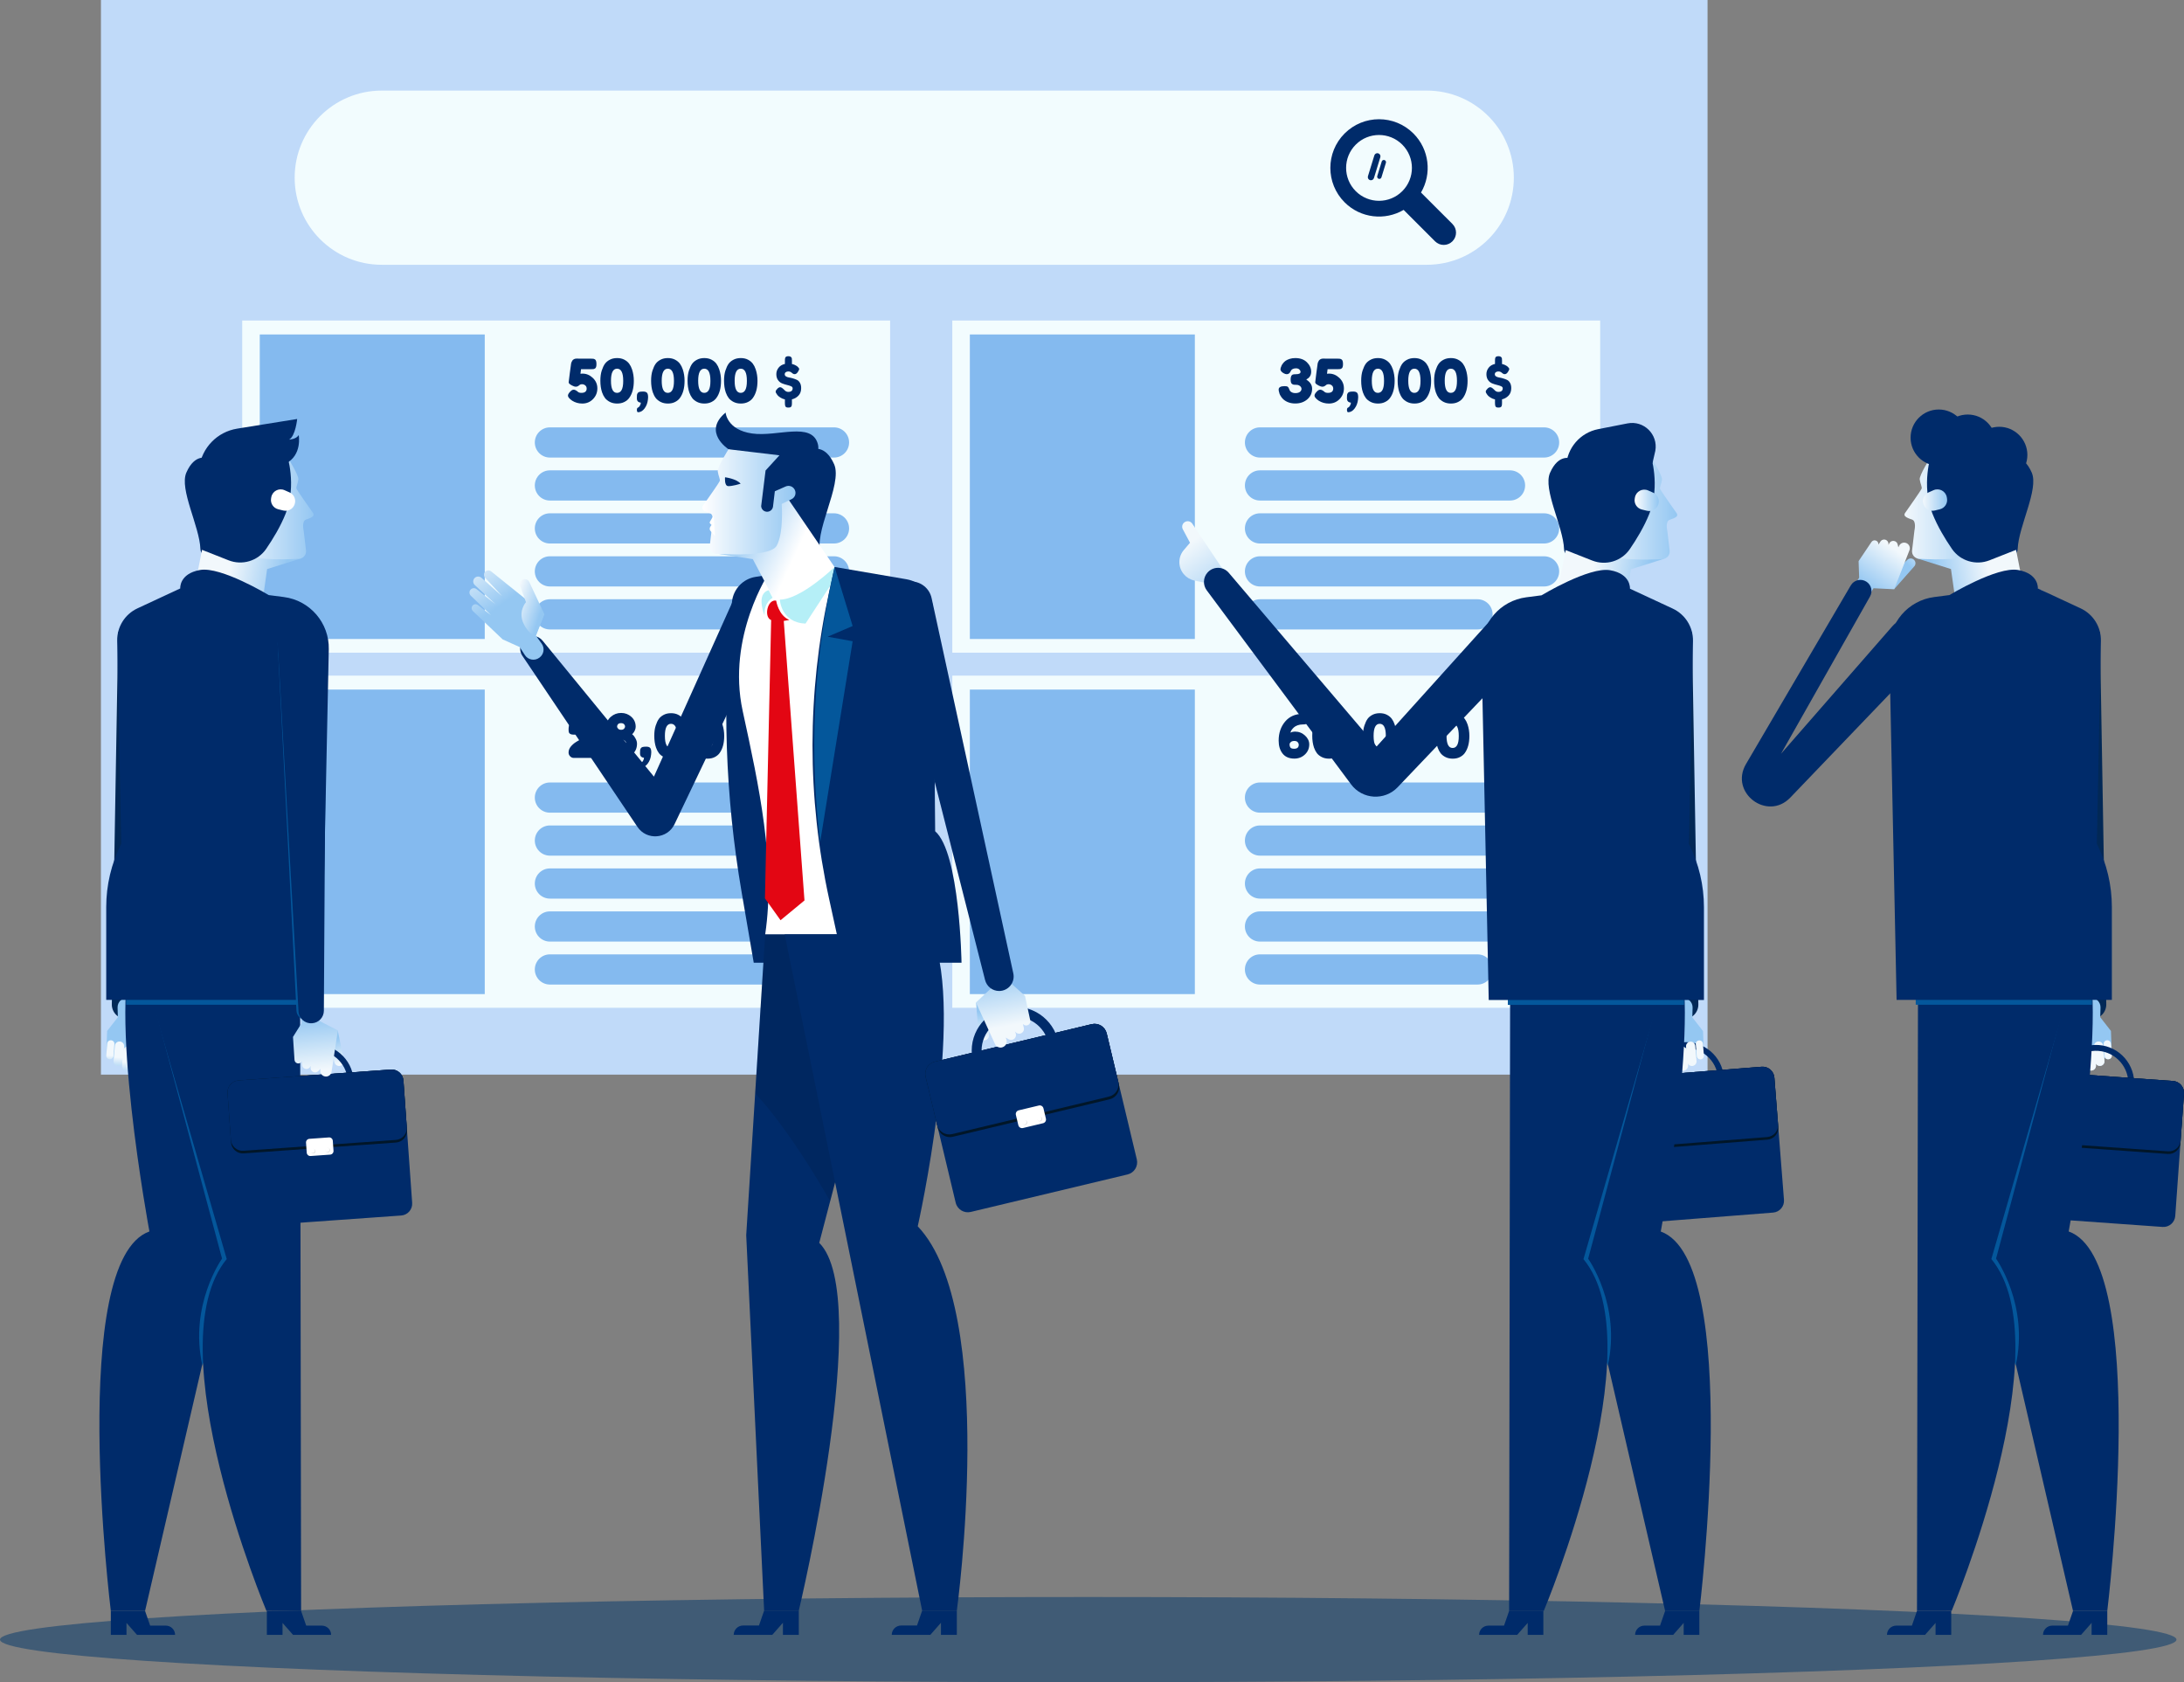
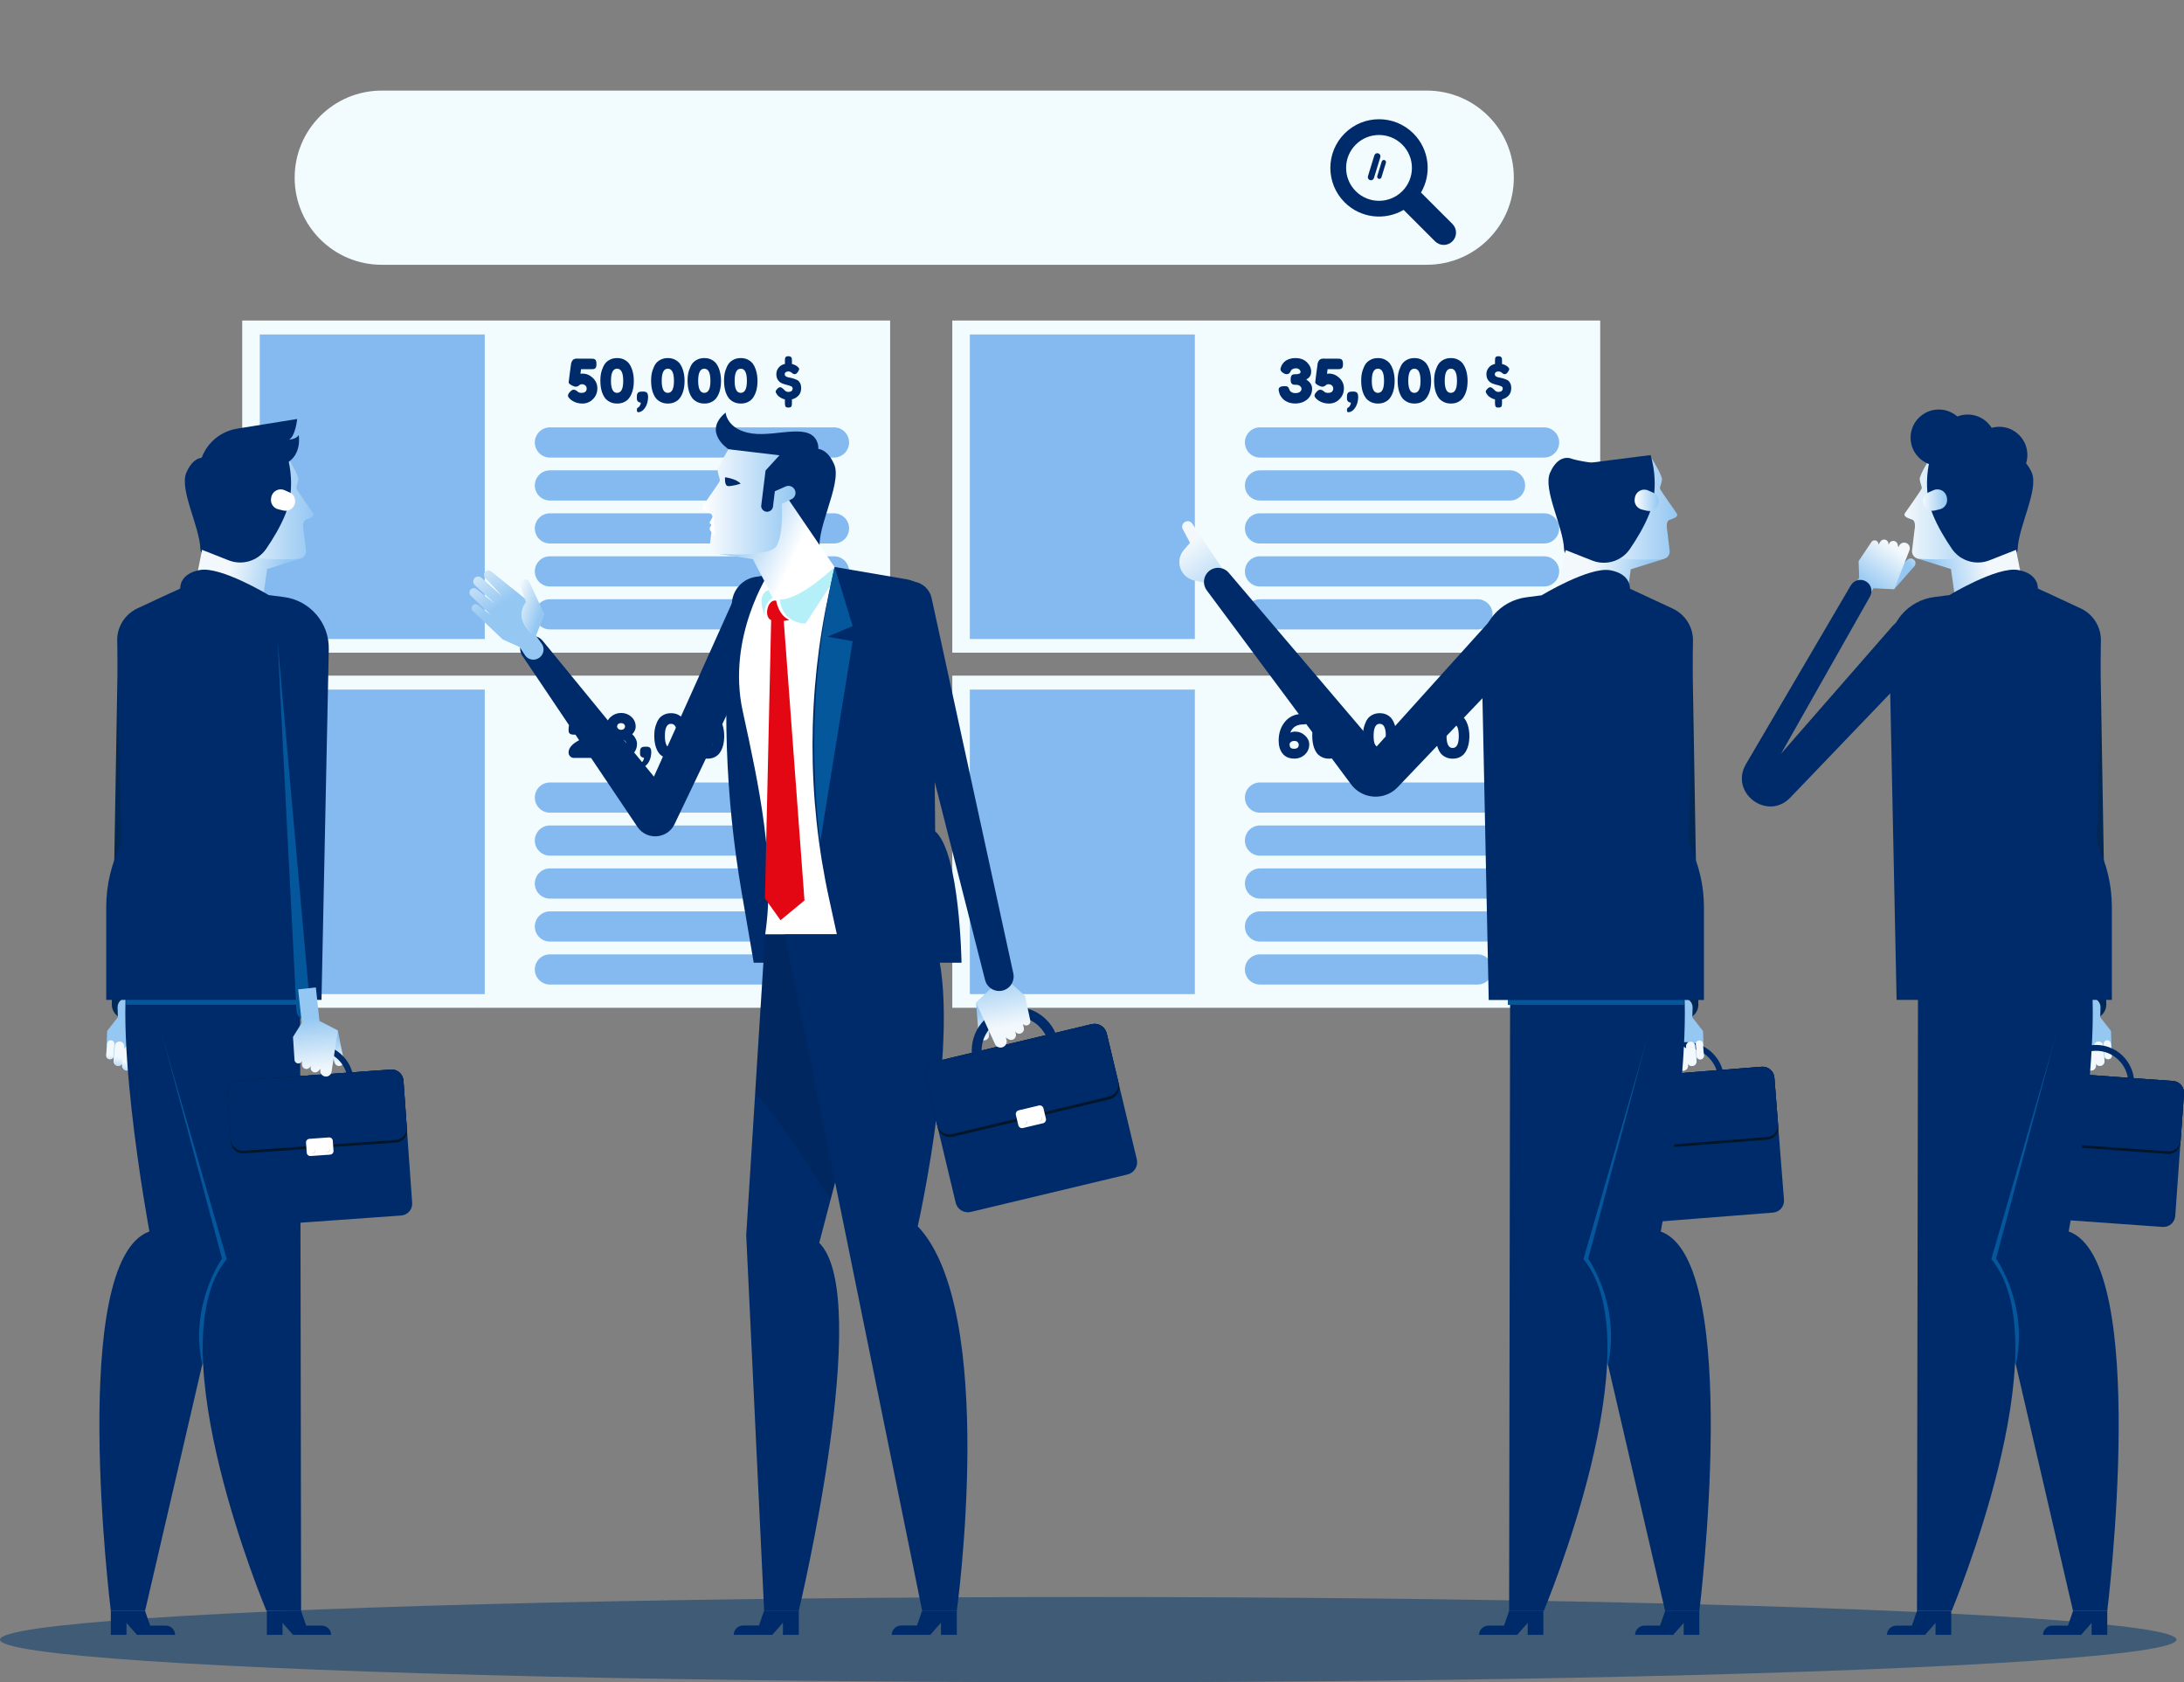
<svg xmlns="http://www.w3.org/2000/svg" xmlns:xlink="http://www.w3.org/1999/xlink" version="1.1" id="Layer_1" x="0px" y="0px" width="614.18px" height="472.979px" viewBox="0 0 614.18 472.979" enable-background="new 0 0 614.18 472.979" xml:space="preserve">
  <rect x="0" y="0" width="614.18" height="472.979" fill="#808080" stroke="none" />
  <g>
    <ellipse opacity="0.5" fill="#00366B" cx="306.031" cy="461.003" rx="306.031" ry="11.977" />
    <g>
-       <rect x="28.388" fill="#C0DAF9" width="451.804" height="302.146" />
      <g>
        <path fill="#F2FCFE" d="M401.227,74.447H107.353c-13.524,0-24.489-10.964-24.489-24.489l0,0     c0-13.525,10.965-24.489,24.489-24.489h293.875c13.525,0,24.489,10.964,24.489,24.489l0,0     C425.716,63.483,414.752,74.447,401.227,74.447z" />
        <g>
          <path fill="#002B6A" d="M378.128,37.53c-5.344,5.345-5.344,14.01,0,19.354c4.5,4.5,11.355,5.209,16.599,2.129l8.836,8.837      c1.35,1.349,3.536,1.349,4.885,0l0,0c1.349-1.349,1.349-3.536,0-4.885l-8.836-8.835c3.08-5.245,2.369-12.1-2.131-16.601      C392.137,32.187,383.473,32.187,378.128,37.53z M394.348,53.75c-3.614,3.614-9.473,3.614-13.087,0      c-3.613-3.613-3.613-9.473,0-13.086c3.614-3.613,9.473-3.613,13.087,0C397.961,44.277,397.961,50.137,394.348,53.75z" />
          <path fill="#002B6A" d="M385.273,50.646L385.273,50.646c-0.465-0.143-0.726-0.634-0.583-1.099l1.799-5.855      c0.142-0.465,0.635-0.726,1.099-0.583l0,0c0.465,0.142,0.726,0.635,0.583,1.099l-1.798,5.855      C386.229,50.528,385.738,50.789,385.273,50.646z" />
          <path fill="#002B6A" d="M387.717,50.274L387.717,50.274c-0.325-0.101-0.508-0.444-0.408-0.77l1.259-4.096      c0.1-0.326,0.443-0.509,0.769-0.408l0,0c0.325,0.1,0.508,0.444,0.407,0.769l-1.257,4.097      C388.386,50.191,388.042,50.373,387.717,50.274z" />
        </g>
      </g>
      <g>
        <rect x="68.115" y="90.12" fill="#F2FCFE" width="182.203" height="93.386" />
        <g>
          <g>
            <defs>
              <rect id="SVGID_207_" x="73.05" y="94.04" width="63.273" height="85.622" />
            </defs>
            <use xlink:href="#SVGID_207_" overflow="visible" fill="#84BAEF" />
            <clipPath id="SVGID_1_">
              <use xlink:href="#SVGID_207_" overflow="visible" />
            </clipPath>
          </g>
        </g>
        <g>
          <path fill="#002B6A" d="M162.101,100.828l2.564,0.018h1.585c0.27,0,0.467,0.008,0.591,0.025c0.123,0.016,0.27,0.07,0.438,0.16      c0.304,0.157,0.455,0.606,0.455,1.349c0,0.675-0.141,1.086-0.421,1.231c-0.158,0.091-0.296,0.144-0.414,0.161      c-0.118,0.016-0.301,0.025-0.548,0.025H163.4c-0.022,0.135-0.078,0.562-0.168,1.281c0.123-0.022,0.32-0.033,0.59-0.033      c1.068,0,2.029,0.401,2.885,1.205c0.854,0.804,1.281,1.788,1.281,2.951c0,1.164-0.404,2.166-1.214,3.003      c-0.811,0.838-1.816,1.257-3.02,1.257c-1.046,0-1.99-0.265-2.834-0.794c-0.19-0.123-0.331-0.229-0.422-0.319l-0.135-0.118      c-0.428-0.371-0.641-0.709-0.641-1.012c0-0.304,0.208-0.669,0.624-1.098c0.338-0.37,0.663-0.556,0.978-0.556      s0.692,0.181,1.13,0.54c0.202,0.235,0.554,0.354,1.054,0.354c0.501,0,0.872-0.107,1.113-0.32      c0.242-0.214,0.362-0.509,0.362-0.886s-0.131-0.676-0.396-0.896c-0.265-0.218-0.565-0.328-0.902-0.328s-0.607,0.101-0.81,0.304      c-0.304,0.259-0.61,0.389-0.919,0.389c-0.31,0-0.664-0.107-1.063-0.32c-0.4-0.215-0.661-0.385-0.784-0.515      c-0.125-0.13-0.187-0.268-0.187-0.414c0-0.146,0.112-1.051,0.338-2.716c0.225-1.664,0.343-2.529,0.354-2.598      c0.011-0.066,0.051-0.185,0.119-0.354s0.148-0.32,0.244-0.455c0.095-0.136,0.241-0.256,0.438-0.363      C161.615,100.882,161.842,100.828,162.101,100.828z" />
          <path fill="#002B6A" d="M170.114,102.287c0.325-0.456,0.784-0.837,1.374-1.146c0.589-0.31,1.273-0.464,2.05-0.464      c0.775,0,1.452,0.151,2.032,0.455c0.579,0.304,1.034,0.681,1.366,1.13c0.332,0.45,0.599,0.979,0.801,1.586      c0.338,1.012,0.505,2.086,0.505,3.222c0,2.035-0.438,3.648-1.315,4.84c-0.326,0.45-0.778,0.822-1.357,1.113      c-0.58,0.294-1.251,0.439-2.016,0.439s-1.442-0.149-2.032-0.447c-0.591-0.298-1.052-0.666-1.384-1.105      c-0.331-0.438-0.604-0.961-0.817-1.568c-0.328-0.967-0.489-2.063-0.489-3.289c0-1.124,0.132-2.085,0.396-2.884      C169.492,103.369,169.786,102.743,170.114,102.287z M173.52,110.46c1.158,0,1.737-1.103,1.737-3.307v-0.102      c0-2.26-0.573-3.39-1.72-3.39c-1.147,0-1.721,1.133-1.721,3.398S172.384,110.46,173.52,110.46z" />
          <path fill="#002B6A" d="M179.297,110.577c0.095-0.18,0.255-0.307,0.48-0.379c0.225-0.073,0.584-0.11,1.079-0.11      s0.852,0.11,1.071,0.328c0.219,0.22,0.329,0.645,0.329,1.274c0,0.236-0.018,0.455-0.051,0.658      c-0.102,0.956-0.416,1.787-0.944,2.496c-0.529,0.709-1.147,1.063-1.855,1.063c-0.08,0-0.149-0.06-0.211-0.179      c-0.063-0.117-0.093-0.27-0.093-0.455c0-0.185,0.025-0.334,0.076-0.446c0.05-0.113,0.114-0.183,0.193-0.211      c0.078-0.027,0.161-0.072,0.245-0.136c0.084-0.062,0.2-0.21,0.346-0.446c0.146-0.236,0.23-0.506,0.253-0.81      c-0.36-0.045-0.639-0.166-0.835-0.363c-0.197-0.195-0.293-0.516-0.287-0.96s0.018-0.732,0.034-0.861      S179.201,110.758,179.297,110.577z" />
          <path fill="#002B6A" d="M184.382,102.287c0.326-0.456,0.784-0.837,1.375-1.146c0.59-0.31,1.273-0.464,2.049-0.464      s1.453,0.151,2.032,0.455s1.034,0.681,1.366,1.13c0.332,0.45,0.599,0.979,0.802,1.586c0.337,1.012,0.506,2.086,0.506,3.222      c0,2.035-0.438,3.648-1.316,4.84c-0.327,0.45-0.778,0.822-1.357,1.113c-0.579,0.294-1.251,0.439-2.016,0.439      s-1.441-0.149-2.032-0.447s-1.052-0.666-1.383-1.105c-0.333-0.438-0.604-0.961-0.818-1.568      c-0.326-0.967-0.489-2.063-0.489-3.289c0-1.124,0.133-2.085,0.396-2.884S184.056,102.743,184.382,102.287z M187.79,110.46      c1.158,0,1.737-1.103,1.737-3.307v-0.102c0-2.26-0.575-3.39-1.721-3.39c-1.147,0-1.721,1.133-1.721,3.398      S186.654,110.46,187.79,110.46z" />
          <path fill="#002B6A" d="M194.637,102.287c0.326-0.456,0.784-0.837,1.374-1.146c0.591-0.31,1.273-0.464,2.05-0.464      c0.775,0,1.453,0.151,2.032,0.455s1.034,0.681,1.366,1.13c0.332,0.45,0.6,0.979,0.801,1.586      c0.338,1.012,0.506,2.086,0.506,3.222c0,2.035-0.438,3.648-1.315,4.84c-0.327,0.45-0.779,0.822-1.358,1.113      c-0.579,0.294-1.251,0.439-2.016,0.439c-0.764,0-1.442-0.149-2.032-0.447c-0.591-0.298-1.052-0.666-1.383-1.105      c-0.332-0.438-0.604-0.961-0.818-1.568c-0.326-0.967-0.489-2.063-0.489-3.289c0-1.124,0.132-2.085,0.396-2.884      C194.015,103.369,194.31,102.743,194.637,102.287z M198.044,110.46c1.158,0,1.736-1.103,1.736-3.307v-0.102      c0-2.26-0.573-3.39-1.72-3.39c-1.147,0-1.721,1.133-1.721,3.398S196.908,110.46,198.044,110.46z" />
          <path fill="#002B6A" d="M204.892,102.287c0.325-0.456,0.784-0.837,1.374-1.146c0.591-0.31,1.273-0.464,2.049-0.464      c0.776,0,1.454,0.151,2.033,0.455s1.034,0.681,1.366,1.13c0.331,0.45,0.599,0.979,0.801,1.586      c0.338,1.012,0.506,2.086,0.506,3.222c0,2.035-0.438,3.648-1.315,4.84c-0.326,0.45-0.778,0.822-1.357,1.113      c-0.579,0.294-1.251,0.439-2.016,0.439s-1.442-0.149-2.032-0.447c-0.591-0.298-1.052-0.666-1.384-1.105      c-0.332-0.438-0.604-0.961-0.817-1.568c-0.327-0.967-0.489-2.063-0.489-3.289c0-1.124,0.132-2.085,0.396-2.884      C204.27,103.369,204.565,102.743,204.892,102.287z M208.298,110.46c1.158,0,1.737-1.103,1.737-3.307v-0.102      c0-2.26-0.573-3.39-1.72-3.39c-1.146,0-1.72,1.133-1.72,3.398S207.163,110.46,208.298,110.46z" />
          <path fill="#002B6A" d="M225.3,109.127c0,0.878-0.253,1.58-0.759,2.108c-0.507,0.528-1.119,0.877-1.839,1.046v1.08      c0,0.393-0.036,0.668-0.109,0.825c-0.074,0.157-0.181,0.265-0.321,0.32c-0.141,0.057-0.328,0.084-0.564,0.084      s-0.425-0.027-0.564-0.084c-0.142-0.056-0.239-0.156-0.296-0.304c-0.079-0.191-0.118-0.477-0.118-0.859v-1.046      c-0.462-0.101-0.877-0.27-1.248-0.506c-0.371-0.237-0.63-0.443-0.776-0.625l-0.219-0.286c-0.236-0.304-0.354-0.566-0.354-0.793      c0-0.225,0.191-0.522,0.573-0.894c0.226-0.213,0.465-0.321,0.717-0.321c0.254,0,0.604,0.226,1.055,0.676      c0.349,0.427,0.742,0.641,1.181,0.641c0.832,0,1.248-0.343,1.248-1.028c0-0.248-0.157-0.438-0.472-0.574      c-0.316-0.135-0.698-0.255-1.148-0.363c-0.449-0.105-0.899-0.25-1.348-0.43c-0.45-0.18-0.833-0.489-1.147-0.927      c-0.315-0.439-0.473-0.996-0.473-1.671c0-0.674,0.214-1.281,0.642-1.821c0.427-0.54,1.018-0.888,1.771-1.045v-0.944      c0-0.384,0.033-0.659,0.102-0.828c0.112-0.27,0.41-0.404,0.894-0.404c0.304,0,0.531,0.064,0.683,0.194      c0.152,0.129,0.239,0.268,0.262,0.414c0.022,0.146,0.034,0.359,0.034,0.64v0.945c0.315,0.067,0.602,0.163,0.861,0.286      c0.259,0.124,0.438,0.226,0.539,0.304l0.152,0.135l0.067,0.051c0.281,0.259,0.421,0.472,0.421,0.642      c0,0.169-0.132,0.449-0.396,0.843c-0.264,0.395-0.554,0.59-0.869,0.59c-0.202,0-0.373-0.05-0.514-0.15      c-0.142-0.102-0.251-0.187-0.329-0.254c-0.079-0.067-0.151-0.124-0.219-0.169c-0.192-0.123-0.434-0.186-0.726-0.186      c-0.293,0-0.535,0.07-0.726,0.211c-0.191,0.141-0.287,0.335-0.287,0.582s0.115,0.446,0.346,0.6      c0.231,0.151,0.515,0.253,0.853,0.303c0.337,0.052,0.708,0.135,1.112,0.253c0.405,0.118,0.776,0.256,1.113,0.414      c0.338,0.157,0.621,0.435,0.852,0.834C225.185,108.033,225.3,108.53,225.3,109.127z" />
        </g>
        <path fill="#84BAEF" d="M234.535,128.651h-79.89c-2.345,0-4.245-1.901-4.245-4.246l0,0c0-2.344,1.9-4.243,4.245-4.243h79.89     c2.345,0,4.246,1.899,4.246,4.243l0,0C238.781,126.75,236.879,128.651,234.535,128.651z" />
        <path fill="#84BAEF" d="M224.958,140.732h-70.313c-2.345,0-4.245-1.9-4.245-4.245l0,0c0-2.345,1.9-4.245,4.245-4.245h70.313     c2.344,0,4.244,1.9,4.244,4.245l0,0C229.201,138.832,227.301,140.732,224.958,140.732z" />
        <path fill="#84BAEF" d="M234.535,152.813h-79.89c-2.345,0-4.245-1.899-4.245-4.244l0,0c0-2.345,1.9-4.245,4.245-4.245h79.89     c2.345,0,4.246,1.9,4.246,4.245l0,0C238.781,150.914,236.879,152.813,234.535,152.813z" />
        <path fill="#84BAEF" d="M234.535,164.895h-79.89c-2.345,0-4.245-1.899-4.245-4.245l0,0c0-2.343,1.9-4.244,4.245-4.244h79.89     c2.345,0,4.246,1.901,4.246,4.244l0,0C238.781,162.995,236.879,164.895,234.535,164.895z" />
        <path fill="#84BAEF" d="M215.815,176.977h-61.17c-2.345,0-4.245-1.9-4.245-4.245l0,0c0-2.344,1.9-4.245,4.245-4.245h61.17     c2.343,0,4.244,1.901,4.244,4.245l0,0C220.059,175.076,218.158,176.977,215.815,176.977z" />
      </g>
      <g>
        <rect x="267.805" y="90.12" fill="#F2FCFE" width="182.201" height="93.386" />
        <g>
          <g>
            <defs>
              <rect id="SVGID_209_" x="272.739" y="94.04" width="63.273" height="85.622" />
            </defs>
            <use xlink:href="#SVGID_209_" overflow="visible" fill="#84BAEF" />
            <clipPath id="SVGID_2_">
              <use xlink:href="#SVGID_209_" overflow="visible" />
            </clipPath>
          </g>
        </g>
        <g>
          <path fill="#002B6A" d="M367.526,101.857c0.798,0.787,1.197,1.673,1.197,2.656c0,0.984-0.438,1.695-1.315,2.134v0.118      c0.112,0.057,0.278,0.177,0.497,0.363c0.22,0.185,0.396,0.368,0.531,0.547c0.371,0.473,0.556,1.012,0.556,1.62      c0,1.203-0.449,2.195-1.348,2.977c-0.899,0.782-2.03,1.173-3.39,1.173c-1.351,0-2.476-0.394-3.375-1.182      c-0.337-0.304-0.635-0.702-0.894-1.198c-0.09-0.179-0.151-0.325-0.185-0.437l-0.034-0.169c-0.124-0.372-0.186-0.675-0.186-0.911      c0-0.652,0.551-0.979,1.652-0.979c0.45,0,0.748,0.057,0.895,0.168c0.191,0.146,0.359,0.438,0.506,0.878      c0.112,0.359,0.421,0.63,0.928,0.81c0.213,0.068,0.449,0.102,0.708,0.102c0.596,0,1.034-0.122,1.316-0.363      c0.28-0.242,0.422-0.514,0.422-0.817c0-0.305-0.138-0.57-0.414-0.802c-0.275-0.23-0.602-0.346-0.979-0.346      c-0.377,0-0.632-0.012-0.768-0.034c-0.135-0.022-0.28-0.078-0.438-0.168c-0.303-0.146-0.456-0.579-0.456-1.299      c0-0.787,0.208-1.254,0.624-1.4c0.191-0.056,0.484-0.084,0.878-0.084c0.854,0,1.281-0.219,1.281-0.657      c0-0.236-0.112-0.462-0.337-0.675c-0.225-0.214-0.537-0.321-0.937-0.321s-0.717,0.067-0.953,0.203      c-0.235,0.135-0.382,0.27-0.438,0.404l-0.103,0.202c-0.259,0.563-0.63,0.844-1.113,0.844c-0.282,0-0.59-0.102-0.927-0.303      c-0.564-0.327-0.844-0.704-0.844-1.132c0-0.179,0.129-0.562,0.388-1.146c0.045-0.102,0.168-0.278,0.371-0.531      s0.437-0.476,0.7-0.666s0.635-0.365,1.113-0.523c0.478-0.156,1.009-0.235,1.595-0.235      C365.637,100.677,366.726,101.07,367.526,101.857z" />
          <path fill="#002B6A" d="M372.045,100.828l2.564,0.018h1.586c0.27,0,0.466,0.008,0.589,0.025c0.123,0.016,0.27,0.07,0.439,0.16      c0.304,0.157,0.455,0.606,0.455,1.349c0,0.675-0.141,1.086-0.422,1.231c-0.157,0.091-0.295,0.144-0.412,0.161      c-0.119,0.016-0.302,0.025-0.549,0.025h-2.952c-0.022,0.135-0.078,0.562-0.168,1.281c0.123-0.022,0.32-0.033,0.59-0.033      c1.068,0,2.029,0.401,2.885,1.205c0.854,0.804,1.281,1.788,1.281,2.951c0,1.164-0.404,2.166-1.214,3.003      c-0.811,0.838-1.816,1.257-3.02,1.257c-1.046,0-1.991-0.265-2.834-0.794c-0.19-0.123-0.332-0.229-0.422-0.319l-0.135-0.118      c-0.428-0.371-0.641-0.709-0.641-1.012c0-0.304,0.208-0.669,0.625-1.098c0.337-0.37,0.662-0.556,0.979-0.556      c0.313,0,0.69,0.181,1.129,0.54c0.203,0.235,0.555,0.354,1.055,0.354s0.87-0.107,1.113-0.32      c0.241-0.214,0.361-0.509,0.361-0.886s-0.131-0.676-0.396-0.896c-0.264-0.218-0.565-0.328-0.902-0.328s-0.607,0.101-0.811,0.304      c-0.303,0.259-0.608,0.389-0.919,0.389c-0.309,0-0.663-0.107-1.062-0.32c-0.4-0.215-0.661-0.385-0.784-0.515      c-0.125-0.13-0.187-0.268-0.187-0.414c0-0.146,0.113-1.051,0.337-2.716c0.226-1.664,0.344-2.529,0.355-2.598      c0.011-0.066,0.051-0.185,0.118-0.354s0.148-0.32,0.243-0.455c0.097-0.136,0.243-0.256,0.439-0.363      C371.559,100.882,371.787,100.828,372.045,100.828z" />
          <path fill="#002B6A" d="M378.986,110.577c0.097-0.18,0.256-0.307,0.481-0.379c0.225-0.073,0.585-0.11,1.079-0.11      c0.495,0,0.852,0.11,1.072,0.328c0.219,0.22,0.329,0.645,0.329,1.274c0,0.236-0.018,0.455-0.051,0.658      c-0.102,0.956-0.416,1.787-0.945,2.496s-1.147,1.063-1.855,1.063c-0.079,0-0.148-0.06-0.211-0.179      c-0.062-0.117-0.094-0.27-0.094-0.455c0-0.185,0.026-0.334,0.077-0.446c0.05-0.113,0.116-0.183,0.195-0.211      c0.078-0.027,0.16-0.072,0.243-0.136c0.086-0.062,0.201-0.21,0.348-0.446c0.146-0.236,0.229-0.506,0.251-0.81      c-0.359-0.045-0.637-0.166-0.834-0.363c-0.197-0.195-0.292-0.516-0.288-0.96c0.006-0.444,0.019-0.732,0.035-0.861      C378.834,110.912,378.891,110.758,378.986,110.577z" />
          <path fill="#002B6A" d="M384.072,102.287c0.325-0.456,0.784-0.837,1.374-1.146c0.591-0.31,1.273-0.464,2.05-0.464      s1.452,0.151,2.032,0.455c0.579,0.304,1.033,0.681,1.366,1.13c0.331,0.45,0.599,0.979,0.802,1.586      c0.337,1.012,0.504,2.086,0.504,3.222c0,2.035-0.437,3.648-1.314,4.84c-0.326,0.45-0.779,0.822-1.358,1.113      c-0.58,0.294-1.251,0.439-2.016,0.439s-1.442-0.149-2.033-0.447c-0.59-0.298-1.051-0.666-1.382-1.105      c-0.332-0.438-0.605-0.961-0.818-1.568c-0.327-0.967-0.489-2.063-0.489-3.289c0-1.124,0.132-2.085,0.396-2.884      C383.45,103.369,383.746,102.743,384.072,102.287z M387.479,110.46c1.158,0,1.737-1.103,1.737-3.307v-0.102      c0-2.26-0.573-3.39-1.721-3.39c-1.146,0-1.721,1.133-1.721,3.398S386.342,110.46,387.479,110.46z" />
          <path fill="#002B6A" d="M394.325,102.287c0.328-0.456,0.786-0.837,1.376-1.146s1.274-0.464,2.049-0.464s1.454,0.151,2.033,0.455      s1.035,0.681,1.366,1.13c0.332,0.45,0.6,0.979,0.801,1.586c0.337,1.012,0.506,2.086,0.506,3.222c0,2.035-0.438,3.648-1.316,4.84      c-0.326,0.45-0.778,0.822-1.357,1.113c-0.579,0.294-1.251,0.439-2.016,0.439s-1.442-0.149-2.031-0.447      c-0.592-0.298-1.053-0.666-1.384-1.105c-0.333-0.438-0.604-0.961-0.819-1.568c-0.326-0.967-0.489-2.063-0.489-3.289      c0-1.124,0.133-2.085,0.396-2.884S394,102.743,394.325,102.287z M397.733,110.46c1.158,0,1.738-1.103,1.738-3.307v-0.102      c0-2.26-0.573-3.39-1.721-3.39s-1.721,1.133-1.721,3.398S396.598,110.46,397.733,110.46z" />
          <path fill="#002B6A" d="M404.581,102.287c0.326-0.456,0.784-0.837,1.375-1.146c0.59-0.31,1.273-0.464,2.05-0.464      c0.775,0,1.453,0.151,2.032,0.455s1.034,0.681,1.365,1.13c0.333,0.45,0.6,0.979,0.802,1.586      c0.338,1.012,0.506,2.086,0.506,3.222c0,2.035-0.438,3.648-1.315,4.84c-0.327,0.45-0.778,0.822-1.357,1.113      c-0.579,0.294-1.251,0.439-2.016,0.439c-0.766,0-1.442-0.149-2.032-0.447c-0.591-0.298-1.052-0.666-1.383-1.105      c-0.332-0.438-0.604-0.961-0.819-1.568c-0.326-0.967-0.488-2.063-0.488-3.289c0-1.124,0.132-2.085,0.396-2.884      C403.959,103.369,404.254,102.743,404.581,102.287z M407.988,110.46c1.158,0,1.737-1.103,1.737-3.307v-0.102      c0-2.26-0.573-3.39-1.72-3.39c-1.147,0-1.721,1.133-1.721,3.398S406.852,110.46,407.988,110.46z" />
          <path fill="#002B6A" d="M424.99,109.127c0,0.878-0.254,1.58-0.759,2.108c-0.507,0.528-1.12,0.877-1.839,1.046v1.08      c0,0.393-0.036,0.668-0.11,0.825c-0.072,0.157-0.18,0.265-0.32,0.32c-0.141,0.057-0.329,0.084-0.564,0.084      c-0.237,0-0.425-0.027-0.565-0.084c-0.141-0.056-0.238-0.156-0.294-0.304c-0.079-0.191-0.119-0.477-0.119-0.859v-1.046      c-0.461-0.101-0.878-0.27-1.248-0.506c-0.371-0.237-0.63-0.443-0.776-0.625l-0.219-0.286c-0.236-0.304-0.354-0.566-0.354-0.793      c0-0.225,0.191-0.522,0.572-0.894c0.224-0.213,0.464-0.321,0.718-0.321c0.253,0,0.604,0.226,1.054,0.676      c0.349,0.427,0.742,0.641,1.181,0.641c0.831,0,1.248-0.343,1.248-1.028c0-0.248-0.157-0.438-0.473-0.574      c-0.314-0.135-0.696-0.255-1.146-0.363c-0.449-0.105-0.9-0.25-1.349-0.43c-0.451-0.18-0.833-0.489-1.147-0.927      c-0.315-0.439-0.473-0.996-0.473-1.671c0-0.674,0.213-1.281,0.642-1.821c0.427-0.54,1.017-0.888,1.771-1.045v-0.944      c0-0.384,0.033-0.659,0.101-0.828c0.112-0.27,0.411-0.404,0.895-0.404c0.304,0,0.531,0.064,0.684,0.194      c0.151,0.129,0.238,0.268,0.261,0.414c0.022,0.146,0.034,0.359,0.034,0.64v0.945c0.314,0.067,0.601,0.163,0.86,0.286      c0.259,0.124,0.438,0.226,0.54,0.304l0.151,0.135l0.067,0.051c0.281,0.259,0.421,0.472,0.421,0.642      c0,0.169-0.132,0.449-0.396,0.843c-0.265,0.395-0.554,0.59-0.869,0.59c-0.202,0-0.374-0.05-0.514-0.15      c-0.141-0.102-0.251-0.187-0.329-0.254c-0.079-0.067-0.151-0.124-0.219-0.169c-0.191-0.123-0.434-0.186-0.726-0.186      c-0.293,0-0.534,0.07-0.727,0.211c-0.19,0.141-0.286,0.335-0.286,0.582s0.115,0.446,0.345,0.6      c0.23,0.151,0.515,0.253,0.852,0.303c0.339,0.052,0.709,0.135,1.113,0.253c0.406,0.118,0.776,0.256,1.114,0.414      c0.338,0.157,0.62,0.435,0.852,0.834C424.874,108.033,424.99,108.53,424.99,109.127z" />
        </g>
        <path fill="#84BAEF" d="M434.224,128.651h-79.89c-2.345,0-4.245-1.901-4.245-4.246l0,0c0-2.344,1.9-4.243,4.245-4.243h79.89     c2.345,0,4.245,1.899,4.245,4.243l0,0C438.469,126.75,436.569,128.651,434.224,128.651z" />
        <path fill="#84BAEF" d="M424.646,140.732h-70.312c-2.345,0-4.245-1.9-4.245-4.245l0,0c0-2.345,1.9-4.245,4.245-4.245h70.312     c2.345,0,4.245,1.9,4.245,4.245l0,0C428.891,138.832,426.991,140.732,424.646,140.732z" />
        <path fill="#84BAEF" d="M434.224,152.813h-79.89c-2.345,0-4.245-1.899-4.245-4.244l0,0c0-2.345,1.9-4.245,4.245-4.245h79.89     c2.345,0,4.245,1.9,4.245,4.245l0,0C438.469,150.914,436.569,152.813,434.224,152.813z" />
        <path fill="#84BAEF" d="M434.224,164.895h-79.89c-2.345,0-4.245-1.899-4.245-4.245l0,0c0-2.343,1.9-4.244,4.245-4.244h79.89     c2.345,0,4.245,1.901,4.245,4.244l0,0C438.469,162.995,436.569,164.895,434.224,164.895z" />
        <path fill="#84BAEF" d="M415.503,176.977h-61.169c-2.345,0-4.245-1.9-4.245-4.245l0,0c0-2.344,1.9-4.245,4.245-4.245h61.169     c2.345,0,4.245,1.901,4.245,4.245l0,0C419.749,175.076,417.848,176.977,415.503,176.977z" />
      </g>
      <g>
        <rect x="68.115" y="189.965" fill="#F2FCFE" width="182.203" height="93.386" />
        <g>
          <g>
            <defs>
              <rect id="SVGID_211_" x="73.05" y="193.884" width="63.273" height="85.622" />
            </defs>
            <use xlink:href="#SVGID_211_" overflow="visible" fill="#84BAEF" />
            <clipPath id="SVGID_3_">
              <use xlink:href="#SVGID_211_" overflow="visible" />
            </clipPath>
          </g>
        </g>
        <g>
          <path fill="#002B6A" d="M168.004,210.101c0.461,0,0.791,0.055,0.987,0.162c0.196,0.106,0.329,0.27,0.396,0.488      c0.067,0.22,0.101,0.507,0.101,0.859c0,0.355-0.037,0.639-0.109,0.853c-0.073,0.214-0.193,0.36-0.362,0.438      c-0.248,0.135-0.597,0.202-1.046,0.202h-6.595c-0.405,0-0.754-0.152-1.046-0.455c-0.293-0.303-0.438-0.657-0.438-1.062      c0-0.608,0.21-1.168,0.632-1.68s0.931-0.95,1.527-1.315c0.596-0.365,1.191-0.725,1.787-1.079      c0.596-0.354,1.105-0.756,1.527-1.206c0.42-0.45,0.632-0.928,0.632-1.434c0-0.102-0.04-0.245-0.118-0.431      s-0.166-0.337-0.261-0.455s-0.245-0.228-0.447-0.329c-0.203-0.101-0.483-0.151-0.844-0.151c-0.359,0-0.671,0.132-0.935,0.396      c-0.265,0.265-0.414,0.526-0.447,0.784l-0.067,0.389v0.101c0,0.248-0.009,0.434-0.025,0.558c-0.017,0.123-0.07,0.265-0.16,0.421      c-0.169,0.27-0.607,0.405-1.315,0.405c-0.787,0-1.254-0.214-1.4-0.641c-0.057-0.18-0.084-0.467-0.084-0.86      c0-1.17,0.419-2.218,1.256-3.146c0.838-0.928,1.935-1.392,3.29-1.392c1.354,0,2.454,0.469,3.297,1.408      c0.844,0.938,1.265,2.01,1.265,3.213c0,0.642-0.141,1.248-0.421,1.821c-0.281,0.574-0.619,1.035-1.012,1.384      c-0.833,0.742-1.575,1.242-2.228,1.501l-0.422,0.169v0.083H168.004z" />
          <path fill="#002B6A" d="M179.137,209.106c0,1.26-0.459,2.275-1.375,3.045s-1.953,1.154-3.111,1.154      c-1.159,0-2.196-0.382-3.112-1.146c-0.917-0.765-1.375-1.783-1.375-3.054c0-0.472,0.115-0.931,0.346-1.374      c0.23-0.444,0.458-0.769,0.684-0.971l0.354-0.319c-0.079-0.068-0.175-0.158-0.287-0.271s-0.262-0.357-0.446-0.734      c-0.187-0.377-0.279-0.767-0.279-1.172c0-1.103,0.416-2.013,1.248-2.732c0.833-0.719,1.8-1.079,2.901-1.079      c1.102,0,2.058,0.365,2.868,1.096c0.809,0.731,1.214,1.665,1.214,2.801c0,0.336-0.082,0.68-0.245,1.028      c-0.163,0.35-0.328,0.613-0.497,0.793l-0.253,0.271c0.101,0.077,0.228,0.192,0.379,0.346c0.152,0.15,0.354,0.457,0.607,0.919      C179.01,208.168,179.137,208.635,179.137,209.106z M173.538,210.052c0.258,0.27,0.635,0.404,1.13,0.404s0.866-0.135,1.113-0.404      c0.247-0.271,0.371-0.56,0.371-0.87c0-0.309-0.127-0.598-0.38-0.868c-0.253-0.27-0.624-0.404-1.114-0.404      c-0.489,0-0.863,0.132-1.121,0.396c-0.26,0.264-0.388,0.554-0.388,0.869C173.15,209.489,173.278,209.781,173.538,210.052z       M175.781,204.249c0-0.225-0.096-0.437-0.288-0.633c-0.191-0.196-0.475-0.295-0.851-0.295c-0.377,0-0.655,0.096-0.835,0.286      c-0.18,0.191-0.27,0.403-0.27,0.633c0,0.23,0.098,0.446,0.295,0.649c0.196,0.202,0.479,0.304,0.843,0.304      c0.365,0,0.642-0.102,0.827-0.304C175.688,204.687,175.781,204.474,175.781,204.249z" />
          <path fill="#002B6A" d="M180.191,210.422c0.095-0.18,0.255-0.305,0.48-0.379c0.225-0.073,0.585-0.109,1.08-0.109      c0.494,0,0.852,0.109,1.071,0.329c0.219,0.219,0.328,0.643,0.328,1.272c0,0.236-0.017,0.456-0.051,0.657      c-0.101,0.956-0.416,1.789-0.944,2.497s-1.146,1.063-1.855,1.063c-0.079,0-0.149-0.059-0.211-0.177s-0.093-0.27-0.093-0.456      c0-0.186,0.025-0.335,0.076-0.446c0.051-0.113,0.115-0.184,0.194-0.211c0.078-0.028,0.16-0.073,0.244-0.135      c0.084-0.063,0.199-0.211,0.346-0.447c0.146-0.235,0.23-0.507,0.253-0.81c-0.359-0.045-0.638-0.165-0.835-0.363      c-0.196-0.196-0.292-0.517-0.286-0.961c0.004-0.443,0.017-0.73,0.033-0.86C180.04,210.757,180.095,210.602,180.191,210.422z" />
          <path fill="#002B6A" d="M185.276,202.132c0.326-0.455,0.784-0.837,1.374-1.146c0.591-0.31,1.273-0.464,2.05-0.464      s1.453,0.151,2.033,0.455c0.579,0.304,1.034,0.681,1.365,1.13c0.332,0.45,0.6,0.979,0.802,1.586      c0.337,1.012,0.506,2.086,0.506,3.222c0,2.035-0.438,3.649-1.315,4.842c-0.327,0.448-0.778,0.82-1.357,1.112      c-0.58,0.292-1.251,0.438-2.017,0.438c-0.765,0-1.441-0.149-2.032-0.445c-0.59-0.299-1.052-0.668-1.383-1.104      c-0.332-0.439-0.604-0.963-0.817-1.569c-0.327-0.968-0.489-2.063-0.489-3.29c0-1.123,0.131-2.086,0.396-2.884      C184.654,203.215,184.95,202.588,185.276,202.132z M188.683,210.304c1.158,0,1.737-1.102,1.737-3.306v-0.102      c0-2.26-0.573-3.39-1.721-3.39c-1.146,0-1.72,1.133-1.72,3.399C186.98,209.171,187.547,210.304,188.683,210.304z" />
          <path fill="#002B6A" d="M195.531,202.132c0.326-0.455,0.784-0.837,1.375-1.146c0.59-0.31,1.273-0.464,2.05-0.464      c0.774,0,1.452,0.151,2.032,0.455c0.578,0.304,1.033,0.681,1.365,1.13c0.332,0.45,0.599,0.979,0.802,1.586      c0.337,1.012,0.505,2.086,0.505,3.222c0,2.035-0.438,3.649-1.316,4.842c-0.325,0.448-0.778,0.82-1.356,1.112      c-0.58,0.292-1.252,0.438-2.016,0.438c-0.766,0-1.442-0.149-2.033-0.445c-0.59-0.299-1.052-0.668-1.383-1.104      c-0.331-0.439-0.605-0.963-0.818-1.569c-0.327-0.968-0.489-2.063-0.489-3.29c0-1.123,0.133-2.086,0.396-2.884      C194.909,203.215,195.205,202.588,195.531,202.132z M198.938,210.304c1.158,0,1.737-1.102,1.737-3.306v-0.102      c0-2.26-0.573-3.39-1.72-3.39c-1.147,0-1.722,1.133-1.722,3.399C197.234,209.171,197.802,210.304,198.938,210.304z" />
          <path fill="#002B6A" d="M205.785,202.132c0.326-0.455,0.785-0.837,1.375-1.146c0.591-0.31,1.275-0.464,2.05-0.464      s1.453,0.151,2.032,0.455s1.034,0.681,1.366,1.13c0.331,0.45,0.599,0.979,0.801,1.586c0.337,1.012,0.506,2.086,0.506,3.222      c0,2.035-0.438,3.649-1.316,4.842c-0.326,0.448-0.778,0.82-1.357,1.112s-1.251,0.438-2.016,0.438s-1.443-0.149-2.032-0.445      c-0.591-0.299-1.052-0.668-1.383-1.104c-0.332-0.439-0.604-0.963-0.819-1.569c-0.326-0.968-0.489-2.063-0.489-3.29      c0-1.123,0.132-2.086,0.396-2.884C205.164,203.215,205.459,202.588,205.785,202.132z M209.192,210.304      c1.158,0,1.738-1.102,1.738-3.306v-0.102c0-2.26-0.574-3.39-1.721-3.39s-1.721,1.133-1.721,3.399      C207.489,209.171,208.056,210.304,209.192,210.304z" />
          <path fill="#002B6A" d="M226.194,208.972c0,0.877-0.253,1.581-0.759,2.107c-0.506,0.529-1.119,0.878-1.839,1.047v1.079      c0,0.394-0.036,0.669-0.109,0.826c-0.073,0.158-0.18,0.265-0.32,0.32c-0.142,0.057-0.329,0.086-0.565,0.086      c-0.235,0-0.425-0.029-0.566-0.086c-0.14-0.056-0.238-0.157-0.294-0.303c-0.078-0.191-0.118-0.479-0.118-0.859v-1.046      c-0.461-0.102-0.877-0.271-1.248-0.507c-0.371-0.236-0.63-0.444-0.775-0.624l-0.219-0.287c-0.237-0.304-0.354-0.567-0.354-0.792      s0.19-0.523,0.573-0.895c0.225-0.214,0.464-0.32,0.717-0.32s0.604,0.226,1.055,0.675c0.348,0.427,0.741,0.641,1.181,0.641      c0.831,0,1.247-0.343,1.247-1.028c0-0.247-0.157-0.439-0.472-0.574s-0.697-0.256-1.147-0.362      c-0.449-0.107-0.899-0.25-1.349-0.43c-0.45-0.181-0.833-0.49-1.147-0.928c-0.315-0.438-0.472-0.996-0.472-1.671      s0.213-1.281,0.641-1.821c0.427-0.539,1.017-0.888,1.771-1.046v-0.944c0-0.382,0.034-0.658,0.102-0.826      c0.112-0.27,0.41-0.405,0.894-0.405c0.303,0,0.532,0.064,0.683,0.193c0.151,0.13,0.238,0.269,0.261,0.414      s0.034,0.359,0.034,0.641v0.945c0.314,0.067,0.602,0.162,0.86,0.287c0.259,0.124,0.438,0.225,0.54,0.304l0.151,0.135l0.067,0.05      c0.281,0.26,0.422,0.473,0.422,0.641c0,0.169-0.133,0.45-0.396,0.844c-0.265,0.394-0.554,0.59-0.868,0.59      c-0.203,0-0.374-0.05-0.515-0.151s-0.251-0.186-0.329-0.253c-0.079-0.067-0.151-0.124-0.219-0.169      c-0.192-0.124-0.433-0.186-0.726-0.186s-0.534,0.071-0.726,0.211c-0.191,0.142-0.286,0.335-0.286,0.582s0.114,0.446,0.345,0.599      c0.231,0.151,0.516,0.253,0.853,0.304s0.708,0.135,1.113,0.253c0.404,0.118,0.775,0.256,1.113,0.413      c0.338,0.158,0.621,0.437,0.852,0.835C226.079,207.878,226.194,208.376,226.194,208.972z" />
        </g>
        <path fill="#84BAEF" d="M234.535,228.496h-79.89c-2.345,0-4.245-1.901-4.245-4.245l0,0c0-2.346,1.9-4.245,4.245-4.245h79.89     c2.345,0,4.246,1.899,4.246,4.245l0,0C238.781,226.595,236.879,228.496,234.535,228.496z" />
        <path fill="#84BAEF" d="M224.958,240.576h-70.313c-2.345,0-4.245-1.899-4.245-4.244l0,0c0-2.344,1.9-4.245,4.245-4.245h70.313     c2.344,0,4.244,1.901,4.244,4.245l0,0C229.201,238.677,227.301,240.576,224.958,240.576z" />
        <path fill="#84BAEF" d="M234.535,252.658h-79.89c-2.345,0-4.245-1.9-4.245-4.245l0,0c0-2.344,1.9-4.244,4.245-4.244h79.89     c2.345,0,4.246,1.9,4.246,4.244l0,0C238.781,250.758,236.879,252.658,234.535,252.658z" />
        <path fill="#84BAEF" d="M234.535,264.74h-79.89c-2.345,0-4.245-1.9-4.245-4.245l0,0c0-2.345,1.9-4.245,4.245-4.245h79.89     c2.345,0,4.246,1.9,4.246,4.245l0,0C238.781,262.84,236.879,264.74,234.535,264.74z" />
        <path fill="#84BAEF" d="M215.815,276.821h-61.17c-2.345,0-4.245-1.9-4.245-4.244l0,0c0-2.345,1.9-4.245,4.245-4.245h61.17     c2.343,0,4.244,1.9,4.244,4.245l0,0C220.059,274.921,218.158,276.821,215.815,276.821z" />
      </g>
      <g>
        <rect x="267.805" y="189.965" fill="#F2FCFE" width="182.201" height="93.386" />
        <g>
          <g>
            <defs>
              <rect id="SVGID_213_" x="272.739" y="193.884" width="63.273" height="85.622" />
            </defs>
            <use xlink:href="#SVGID_213_" overflow="visible" fill="#84BAEF" />
            <clipPath id="SVGID_4_">
              <use xlink:href="#SVGID_213_" overflow="visible" />
            </clipPath>
          </g>
        </g>
        <g>
          <path fill="#002B6A" d="M368.184,209.292c0,1.136-0.408,2.086-1.223,2.852c-0.816,0.763-1.803,1.146-2.961,1.146      c-1.461,0-2.563-0.47-3.306-1.408c-0.743-0.939-1.113-2.151-1.113-3.636c0-2.147,0.61-3.94,1.83-5.381      c1.219-1.439,2.887-2.159,5.001-2.159c0.427,0,0.739,0.054,0.937,0.16c0.195,0.108,0.329,0.269,0.396,0.481      s0.101,0.483,0.101,0.811c0,0.325-0.028,0.584-0.085,0.775s-0.124,0.338-0.202,0.438c-0.079,0.101-0.192,0.175-0.337,0.22      c-0.191,0.066-0.518,0.101-0.979,0.101c-0.46,0-0.908,0.079-1.34,0.235c-0.433,0.158-0.772,0.349-1.021,0.574      c-0.495,0.461-0.798,0.877-0.911,1.248l-0.084,0.236c0.415-0.191,0.832-0.287,1.248-0.287c1.113,0,2.065,0.369,2.859,1.104      C367.788,207.541,368.184,208.37,368.184,209.292z M363.933,210.523c0.865,0,1.299-0.376,1.299-1.13      c0-0.259-0.1-0.5-0.295-0.725c-0.197-0.225-0.512-0.338-0.945-0.338c-0.432,0-0.765,0.104-0.996,0.312s-0.345,0.419-0.345,0.633      s0.013,0.377,0.042,0.489c0.027,0.111,0.081,0.235,0.159,0.37C363.011,210.394,363.369,210.523,363.933,210.523z" />
          <path fill="#002B6A" d="M370.308,202.132c0.326-0.455,0.784-0.837,1.375-1.146s1.273-0.464,2.049-0.464      c0.776,0,1.453,0.151,2.033,0.455c0.579,0.304,1.034,0.681,1.365,1.13c0.332,0.45,0.6,0.979,0.802,1.586      c0.337,1.012,0.506,2.086,0.506,3.222c0,2.035-0.438,3.649-1.315,4.842c-0.326,0.448-0.778,0.82-1.357,1.112      c-0.58,0.292-1.251,0.438-2.016,0.438s-1.442-0.149-2.032-0.445c-0.592-0.299-1.053-0.668-1.384-1.104      c-0.331-0.439-0.604-0.963-0.817-1.569c-0.326-0.968-0.49-2.063-0.49-3.29c0-1.123,0.132-2.086,0.396-2.884      C369.687,203.215,369.982,202.588,370.308,202.132z M373.716,210.304c1.157,0,1.736-1.102,1.736-3.306v-0.102      c0-2.26-0.573-3.39-1.72-3.39c-1.146,0-1.72,1.133-1.72,3.399C372.012,209.171,372.581,210.304,373.716,210.304z" />
          <path fill="#002B6A" d="M379.492,210.422c0.094-0.18,0.255-0.305,0.481-0.379c0.225-0.073,0.584-0.109,1.08-0.109      c0.494,0,0.852,0.109,1.07,0.329c0.219,0.219,0.329,0.643,0.329,1.272c0,0.236-0.016,0.456-0.05,0.657      c-0.101,0.956-0.415,1.789-0.944,2.497c-0.528,0.708-1.147,1.063-1.855,1.063c-0.079,0-0.151-0.059-0.211-0.177      c-0.063-0.118-0.093-0.27-0.093-0.456c0-0.186,0.025-0.335,0.075-0.446c0.052-0.113,0.115-0.184,0.194-0.211      c0.078-0.028,0.161-0.073,0.245-0.135c0.084-0.063,0.199-0.211,0.345-0.447c0.146-0.235,0.231-0.507,0.253-0.81      c-0.359-0.045-0.639-0.165-0.836-0.363c-0.195-0.196-0.292-0.517-0.285-0.961c0.004-0.443,0.016-0.73,0.033-0.86      C379.34,210.757,379.396,210.602,379.492,210.422z" />
          <path fill="#002B6A" d="M384.577,202.132c0.327-0.455,0.785-0.837,1.374-1.146c0.591-0.31,1.275-0.464,2.051-0.464      c0.774,0,1.452,0.151,2.032,0.455c0.578,0.304,1.033,0.681,1.365,1.13c0.332,0.45,0.599,0.979,0.8,1.586      c0.338,1.012,0.506,2.086,0.506,3.222c0,2.035-0.438,3.649-1.315,4.842c-0.326,0.448-0.778,0.82-1.356,1.112      c-0.58,0.292-1.252,0.438-2.017,0.438c-0.766,0-1.442-0.149-2.032-0.445c-0.59-0.299-1.052-0.668-1.384-1.104      c-0.331-0.439-0.604-0.963-0.819-1.569c-0.325-0.968-0.488-2.063-0.488-3.29c0-1.123,0.132-2.086,0.396-2.884      C383.956,203.215,384.25,202.588,384.577,202.132z M387.984,210.304c1.158,0,1.737-1.102,1.737-3.306v-0.102      c0-2.26-0.573-3.39-1.719-3.39c-1.148,0-1.722,1.133-1.722,3.399C386.281,209.171,386.848,210.304,387.984,210.304z" />
          <path fill="#002B6A" d="M394.833,202.132c0.325-0.455,0.784-0.837,1.375-1.146c0.59-0.31,1.272-0.464,2.049-0.464      s1.453,0.151,2.032,0.455c0.579,0.304,1.034,0.681,1.366,1.13c0.332,0.45,0.599,0.979,0.802,1.586      c0.337,1.012,0.506,2.086,0.506,3.222c0,2.035-0.438,3.649-1.315,4.842c-0.327,0.448-0.78,0.82-1.358,1.112      c-0.579,0.292-1.251,0.438-2.017,0.438c-0.763,0-1.441-0.149-2.031-0.445c-0.591-0.299-1.052-0.668-1.383-1.104      c-0.332-0.439-0.604-0.963-0.817-1.569c-0.327-0.968-0.49-2.063-0.49-3.29c0-1.123,0.132-2.086,0.396-2.884      C394.21,203.215,394.506,202.588,394.833,202.132z M398.239,210.304c1.159,0,1.738-1.102,1.738-3.306v-0.102      c0-2.26-0.573-3.39-1.721-3.39c-1.146,0-1.721,1.133-1.721,3.399C396.535,209.171,397.104,210.304,398.239,210.304z" />
          <path fill="#002B6A" d="M405.086,202.132c0.327-0.455,0.784-0.837,1.375-1.146c0.59-0.31,1.273-0.464,2.05-0.464      c0.775,0,1.453,0.151,2.032,0.455s1.034,0.681,1.365,1.13c0.333,0.45,0.601,0.979,0.803,1.586      c0.337,1.012,0.505,2.086,0.505,3.222c0,2.035-0.438,3.649-1.315,4.842c-0.326,0.448-0.778,0.82-1.357,1.112      s-1.251,0.438-2.015,0.438c-0.766,0-1.443-0.149-2.033-0.445c-0.591-0.299-1.052-0.668-1.383-1.104      c-0.332-0.439-0.604-0.963-0.818-1.569c-0.326-0.968-0.489-2.063-0.489-3.29c0-1.123,0.132-2.086,0.396-2.884      C404.466,203.215,404.76,202.588,405.086,202.132z M408.495,210.304c1.158,0,1.737-1.102,1.737-3.306v-0.102      c0-2.26-0.574-3.39-1.721-3.39c-1.147,0-1.721,1.133-1.721,3.399C406.791,209.171,407.359,210.304,408.495,210.304z" />
          <path fill="#002B6A" d="M425.497,208.972c0,0.877-0.254,1.581-0.761,2.107c-0.505,0.529-1.119,0.878-1.838,1.047v1.079      c0,0.394-0.037,0.669-0.109,0.826c-0.073,0.158-0.18,0.265-0.32,0.32c-0.142,0.057-0.329,0.086-0.564,0.086      c-0.237,0-0.425-0.029-0.566-0.086c-0.14-0.056-0.238-0.157-0.295-0.303c-0.078-0.191-0.117-0.479-0.117-0.859v-1.046      c-0.462-0.102-0.878-0.271-1.249-0.507c-0.371-0.236-0.63-0.444-0.775-0.624l-0.219-0.287c-0.236-0.304-0.355-0.567-0.355-0.792      s0.191-0.523,0.574-0.895c0.225-0.214,0.464-0.32,0.717-0.32c0.252,0,0.604,0.226,1.054,0.675      c0.348,0.427,0.741,0.641,1.18,0.641c0.832,0,1.248-0.343,1.248-1.028c0-0.247-0.157-0.439-0.472-0.574      s-0.698-0.256-1.147-0.362c-0.449-0.107-0.898-0.25-1.349-0.43c-0.45-0.181-0.832-0.49-1.147-0.928      c-0.314-0.438-0.472-0.996-0.472-1.671s0.213-1.281,0.641-1.821c0.428-0.539,1.018-0.888,1.771-1.046v-0.944      c0-0.382,0.033-0.658,0.101-0.826c0.112-0.27,0.41-0.405,0.894-0.405c0.304,0,0.531,0.064,0.684,0.193      c0.152,0.13,0.238,0.269,0.261,0.414s0.034,0.359,0.034,0.641v0.945c0.314,0.067,0.602,0.162,0.86,0.287      c0.259,0.124,0.438,0.225,0.539,0.304l0.153,0.135l0.068,0.05c0.28,0.26,0.421,0.473,0.421,0.641      c0,0.169-0.133,0.45-0.396,0.844s-0.554,0.59-0.868,0.59c-0.202,0-0.374-0.05-0.515-0.151c-0.14-0.102-0.251-0.186-0.329-0.253      c-0.079-0.067-0.151-0.124-0.219-0.169c-0.191-0.124-0.434-0.186-0.726-0.186c-0.293,0-0.534,0.071-0.726,0.211      c-0.19,0.142-0.286,0.335-0.286,0.582s0.114,0.446,0.346,0.599c0.229,0.151,0.514,0.253,0.852,0.304      c0.337,0.051,0.708,0.135,1.113,0.253s0.776,0.256,1.112,0.413c0.338,0.158,0.621,0.437,0.853,0.835      C425.38,207.878,425.497,208.376,425.497,208.972z" />
        </g>
        <path fill="#84BAEF" d="M434.224,228.496h-79.89c-2.345,0-4.245-1.901-4.245-4.245l0,0c0-2.346,1.9-4.245,4.245-4.245h79.89     c2.345,0,4.245,1.899,4.245,4.245l0,0C438.469,226.595,436.569,228.496,434.224,228.496z" />
        <path fill="#84BAEF" d="M424.646,240.576h-70.312c-2.345,0-4.245-1.899-4.245-4.244l0,0c0-2.344,1.9-4.245,4.245-4.245h70.312     c2.345,0,4.245,1.901,4.245,4.245l0,0C428.891,238.677,426.991,240.576,424.646,240.576z" />
        <path fill="#84BAEF" d="M434.224,252.658h-79.89c-2.345,0-4.245-1.9-4.245-4.245l0,0c0-2.344,1.9-4.244,4.245-4.244h79.89     c2.345,0,4.245,1.9,4.245,4.244l0,0C438.469,250.758,436.569,252.658,434.224,252.658z" />
        <path fill="#84BAEF" d="M434.224,264.74h-79.89c-2.345,0-4.245-1.9-4.245-4.245l0,0c0-2.345,1.9-4.245,4.245-4.245h79.89     c2.345,0,4.245,1.9,4.245,4.245l0,0C438.469,262.84,436.569,264.74,434.224,264.74z" />
        <path fill="#84BAEF" d="M415.503,276.821h-61.169c-2.345,0-4.245-1.9-4.245-4.244l0,0c0-2.345,1.9-4.245,4.245-4.245h61.169     c2.345,0,4.245,1.9,4.245,4.245l0,0C419.749,274.921,417.848,276.821,415.503,276.821z" />
      </g>
    </g>
    <g>
      <g>
        <g>
          <path fill="#022856" d="M590.532,177.669l1.791,104.669c0.038,2.3-1.814,4.185-4.115,4.185l0,0      c-2.177,0-3.978-1.695-4.106-3.869l-6.269-105.324L590.532,177.669z" />
          <g>
            <g>
              <linearGradient id="SVGID_5_" gradientUnits="userSpaceOnUse" x1="-2094.866" y1="928.537" x2="-2095.036" y2="915.591" gradientTransform="matrix(1 0.004 -0.004 1 2685.955 -613.309)">
                <stop offset="0" style="stop-color:#F2F8FC" />
                <stop offset="1" style="stop-color:#94C7F2" />
              </linearGradient>
              <path fill="url(#SVGID_5_)" d="M593.638,289.868l-3.016-3.865l0.08-2.699c0.046-1.545-1.219-2.809-2.763-2.761l-0.056,0.002        c-1.48,0.045-2.644,1.28-2.6,2.761l0.08,2.675l-5.11,3.349l3.118,11.959c0.224,0.858,1.084,1.386,1.95,1.196l0.031-0.007        c0.864-0.189,1.425-1.025,1.273-1.896l-0.09-0.509l0.695,0.592c0.415,0.353,1.004,0.415,1.482,0.156l0.017-0.009        c0.523-0.283,0.794-0.882,0.658-1.462l-0.103-0.437l0.252,0.312c0.4,0.495,1.104,0.62,1.65,0.294l0.017-0.01        c0.411-0.246,0.65-0.7,0.62-1.178l-0.066-1.073l0.124,0.156c0.309,0.385,0.833,0.522,1.29,0.338l0.016-0.006        c0.436-0.176,0.716-0.606,0.698-1.077L593.638,289.868z" />
              <linearGradient id="SVGID_6_" gradientUnits="userSpaceOnUse" x1="-367.385" y1="-11781.658" x2="-373.296" y2="-11777.108" gradientTransform="matrix(0.963 0.27 0.27 -0.963 4123.887 -10948.191)">
                <stop offset="0" style="stop-color:#F2F8FC" />
                <stop offset="1" style="stop-color:#94C7F2" />
              </linearGradient>
              <path fill="url(#SVGID_6_)" d="M585.363,285.98l-5.11,3.349l-1.667,9.241c-0.12,0.665,0.284,1.312,0.935,1.494l0.024,0.007        c0.7,0.196,1.426-0.214,1.618-0.915l1.216-4.42c0,0,3.213-0.764,3.797-4.265S585.363,285.98,585.363,285.98z" />
            </g>
            <linearGradient id="SVGID_7_" gradientUnits="userSpaceOnUse" x1="-2554.268" y1="-9219.251" x2="-2554.321" y2="-9223.3" gradientTransform="matrix(0.997 -0.084 -0.084 -0.997 2360.171 -9103.751)">
              <stop offset="0" style="stop-color:#F2F8FC" />
              <stop offset="1" style="stop-color:#94C7F2" />
            </linearGradient>
            <path fill="url(#SVGID_7_)" d="M584.562,295.672l-0.033,0.004c-0.908,0.075-1.584,0.874-1.508,1.783l0.298,3.55       c0.076,0.908,0.874,1.583,1.783,1.507l0.033-0.003c0.909-0.076,1.584-0.875,1.508-1.784l-0.298-3.549       C586.27,296.271,585.471,295.597,584.562,295.672z" />
            <linearGradient id="SVGID_8_" gradientUnits="userSpaceOnUse" x1="-2548.548" y1="-9216.882" x2="-2548.602" y2="-9220.931" gradientTransform="matrix(0.997 -0.084 -0.084 -0.997 2360.171 -9103.751)">
              <stop offset="0" style="stop-color:#F2F8FC" />
              <stop offset="1" style="stop-color:#94C7F2" />
            </linearGradient>
            <path fill="url(#SVGID_8_)" d="M590.061,292.834l-0.026,0.003c-0.711,0.06-1.239,0.684-1.179,1.395l0.357,4.267       c0.061,0.711,0.685,1.238,1.395,1.18l0.026-0.003c0.711-0.06,1.239-0.684,1.179-1.395l-0.357-4.267       C591.396,293.303,590.772,292.775,590.061,292.834z" />
            <linearGradient id="SVGID_9_" gradientUnits="userSpaceOnUse" x1="-2551.168" y1="-9218.005" x2="-2551.221" y2="-9222.053" gradientTransform="matrix(0.997 -0.084 -0.084 -0.997 2360.171 -9103.751)">
              <stop offset="0" style="stop-color:#F2F8FC" />
              <stop offset="1" style="stop-color:#94C7F2" />
            </linearGradient>
            <path fill="url(#SVGID_9_)" d="M587.546,294.172l-0.03,0.003c-0.798,0.066-1.391,0.768-1.323,1.566l0.331,3.95       c0.067,0.798,0.769,1.391,1.566,1.323l0.029-0.002c0.798-0.067,1.391-0.769,1.324-1.566l-0.331-3.95       C589.045,294.698,588.343,294.105,587.546,294.172z" />
            <linearGradient id="SVGID_10_" gradientUnits="userSpaceOnUse" x1="-2546.064" y1="-9216.558" x2="-2546.106" y2="-9219.717" gradientTransform="matrix(0.997 -0.084 -0.084 -0.997 2360.171 -9103.751)">
              <stop offset="0" style="stop-color:#F2F8FC" />
              <stop offset="1" style="stop-color:#94C7F2" />
            </linearGradient>
            <path fill="url(#SVGID_10_)" d="M592.529,292.488l-0.02,0.002c-0.551,0.046-0.959,0.529-0.914,1.08l0.281,3.345       c0.046,0.55,0.529,0.959,1.08,0.912l0.021-0.001c0.551-0.046,0.959-0.53,0.913-1.08l-0.281-3.345       C593.563,292.851,593.08,292.442,592.529,292.488z" />
            <g>
              <g>
                <path fill="#002B6A" d="M578.712,303.772c0.422-5.909,5.571-10.373,11.48-9.951c5.908,0.421,10.373,5.57,9.952,11.479         c-0.422,5.91-5.571,10.374-11.48,9.952C582.756,314.831,578.292,309.681,578.712,303.772z M580.362,303.89         c-0.355,5,3.421,9.357,8.421,9.714c4.999,0.356,9.356-3.421,9.714-8.42c0.355-5.001-3.422-9.358-8.421-9.714         C585.075,295.113,580.718,298.891,580.362,303.89z" />
              </g>
              <path fill="#002B6A" d="M565.338,341.916l42.821,3.053c1.836,0.132,3.429-1.251,3.56-3.086l2.452-34.391        c0.132-1.835-1.251-3.429-3.086-3.56l-42.82-3.053c-1.836-0.131-3.43,1.25-3.561,3.086l-2.452,34.391        C562.122,340.19,563.504,341.785,565.338,341.916z" />
              <path fill="#011628" d="M566.802,321.397l42.82,3.053c1.835,0.132,3.43-1.251,3.56-3.085l0.989-13.873        c0.132-1.835-1.251-3.429-3.086-3.56l-42.82-3.053c-1.836-0.131-3.43,1.25-3.561,3.086l-0.989,13.872        C563.584,319.673,564.966,321.267,566.802,321.397z" />
              <path fill="#002B6A" d="M566.854,320.662l42.821,3.053c1.835,0.132,3.429-1.251,3.561-3.086l0.936-13.137        c0.132-1.835-1.251-3.429-3.086-3.56l-42.82-3.053c-1.836-0.131-3.43,1.25-3.561,3.086l-0.937,13.137        C563.637,318.937,565.019,320.531,566.854,320.662z" />
            </g>
          </g>
        </g>
        <path fill="#002B6A" d="M592.602,452.939v6.736h-4.406v-3.368l-2.968,3.368h-10.7l0,0c0-1.439,1.168-2.607,2.608-2.607h4.405     l1.432-4.129H592.602z" />
        <path fill="#002B6A" d="M539.394,265.166l43.579,187.773h9.629c0,0,12.165-98.429-10.854-106.701c0,0,12.11-64.912,3.957-81.072     H539.394z" />
        <path fill="#04579B" d="M566.839,383.975c3.837-17.025-5.515-30.093-5.515-30.093l21.342-79.729l-26.438,78.05L566.839,383.975z" />
        <path fill="#002B6A" d="M560.006,354.001c20.142,24.458-11.169,98.926-11.169,98.926l-9.745,0.013l0.302-187.773h46.311     L560.006,354.001z" />
        <path fill="#002B6A" d="M548.721,452.939v6.736h-4.405v-3.368l-2.968,3.368h-10.7l0,0c0-1.439,1.167-2.607,2.607-2.607h4.406     l1.431-4.129H548.721z" />
        <g>
          <path fill="#002B6A" d="M565.451,128.845c0,0,3.495-1.492,5.907,4.019c2.05,4.683-3.708,15.085-3.95,21.49      c-0.053,1.414-1.407,2.404-2.746,1.946c-4.395-1.501-11.986-4.514-14.12-8.007c-3.056-5.006-5.729-16.681,3.414-17.582      C563.099,129.808,565.451,128.845,565.451,128.845z" />
          <linearGradient id="SVGID_11_" gradientUnits="userSpaceOnUse" x1="154.108" y1="901.354" x2="139.159" y2="905.912" gradientTransform="matrix(0.993 0.118 -0.118 0.993 512.335 -754.139)">
            <stop offset="0" style="stop-color:#F2F8FC" />
            <stop offset="1" style="stop-color:#94C7F2" />
          </linearGradient>
          <path fill="url(#SVGID_11_)" d="M570.977,174.945l-4.232-21.392l-5.237-9.69l-5.476-2.244c0,0,1.989,12.391-2.929,13.355      c-4.917,0.965-13.97,2.029-13.97,2.029l9.512,2.997l2.464,17.328L570.977,174.945z" />
          <linearGradient id="SVGID_12_" gradientUnits="userSpaceOnUse" x1="535.578" y1="143.03" x2="561.674" y2="143.03">
            <stop offset="0" style="stop-color:#F2F8FC" />
            <stop offset="1" style="stop-color:#94C7F2" />
          </linearGradient>
          <path fill="url(#SVGID_12_)" d="M542.773,128.794c0,0-3.054,4.823-2.912,5.996c0.142,1.175,0.709,2.103,0.532,2.614      c-0.148,0.429-3.586,5.316-4.684,6.872c-0.192,0.273-0.177,0.655,0.063,0.887c0.405,0.395,1.177,0.678,1.904,0.909      c1.329,0.424,0.7,3.088,0.7,3.088l-0.667,5.609c-0.143,1.194,0.751,2.264,1.952,2.335c4.542,0.27,14.623,0.546,16.141-2.21      c1.968-3.576,1.345-11.313,1.345-11.313l3.502-1.663c0.593-0.284,0.986-0.871,1.02-1.528l0.002-0.039      c0.065-1.304-1.242-2.237-2.454-1.754l-3.914,1.567l-0.492,4.137c-0.104,0.876-0.897,1.5-1.772,1.396l-0.03-0.004      c-0.773-0.092-1.367-0.729-1.405-1.507l1.193-9.647l3.758-4.107L542.773,128.794z" />
          <path fill="#00366B" d="M542.285,136.344c0,0,0.454-0.05,1.832,0.809c1.379,0.858,1.945,1.342,1.945,1.342      s-0.823,0.604-1.782,0.611c-0.958,0.006-1.659-0.094-1.659-0.094L542.285,136.344z" />
          <path fill="#002B6A" d="M543.073,127.871c0,0-2.842,8.463,0.352,16.508c1.443,3.638,3.589,7.178,5.505,9.965      c2.338,3.396,6.729,4.7,10.564,3.189l7.736-3.048l-2.858-23.9L543.073,127.871z" />
          <linearGradient id="SVGID_13_" gradientUnits="userSpaceOnUse" x1="540.764" y1="140.603" x2="547.573" y2="140.603">
            <stop offset="0" style="stop-color:#F2F8FC" />
            <stop offset="1" style="stop-color:#94C7F2" />
          </linearGradient>
          <path fill="url(#SVGID_13_)" d="M542.357,138.439l1.398-0.619c1.593-0.705,3.424,0.274,3.723,1.99l0.055,0.316      c0.242,1.389-0.634,2.727-2.004,3.06l-1.45,0.354c-1.612,0.392-3.188-0.76-3.305-2.415l-0.003-0.051      C540.692,139.951,541.325,138.896,542.357,138.439z" />
          <circle fill="#002B6A" cx="562.217" cy="127.914" r="7.916" />
          <circle fill="#002B6A" cx="553.36" cy="124.466" r="7.916" />
          <circle fill="#002B6A" cx="545.208" cy="123.055" r="7.916" />
        </g>
        <linearGradient id="SVGID_14_" gradientUnits="userSpaceOnUse" x1="5848.812" y1="213.678" x2="5810.647" y2="225.316" gradientTransform="matrix(-1 0 0 1 6399.712 0)">
          <stop offset="0" style="stop-color:#F2F8FC" />
          <stop offset="1" style="stop-color:#94C7F2" />
        </linearGradient>
        <path fill="url(#SVGID_14_)" d="M586.143,265.28l1.932-75.102c0.661-10.777-5.502-21.022-15.577-24.907     c-3.253-1.254-6.862-1.916-10.703-1.452c-2.134,0.257-4.263,0.816-6.348,1.588c-14.84,5.497-23.827,20.648-22.252,36.396     l6.348,63.475L586.143,265.28z" />
-         <rect x="538.736" y="276.273" fill="#04579B" width="49.568" height="6.223" />
        <path fill="#002B6A" d="M533.356,281.124l-2.05-98.592c-0.154-7.391,5.284-13.711,12.615-14.662l4.287-0.557     c0,0,13.412-8.107,19.318-7.052c5.906,1.054,5.555,5.188,5.555,5.188l12.028,5.598c3.544,1.648,5.78,5.234,5.702,9.143     l-1.138,57.061l0.043,0.085c2.746,5.492,4.176,11.55,4.176,17.691v26.097H533.356z" />
        <g>
          <g>
            <linearGradient id="SVGID_15_" gradientUnits="userSpaceOnUse" x1="-366.421" y1="-9264.886" x2="-364.425" y2="-9271.851" gradientTransform="matrix(-0.856 -0.516 0.516 -0.856 5009.02 -7965.776)">
              <stop offset="0" style="stop-color:#F2F8FC" />
              <stop offset="1" style="stop-color:#94C7F2" />
            </linearGradient>
            <path fill="url(#SVGID_15_)" d="M532.64,165.681l5.689-6.436c0.474-0.534,0.439-1.346-0.077-1.838l-0.019-0.019       c-0.509-0.485-1.308-0.49-1.822-0.01l-3.32,3.102L532.64,165.681z" />
            <linearGradient id="SVGID_16_" gradientUnits="userSpaceOnUse" x1="-993.034" y1="-9109.33" x2="-993.21" y2="-9122.669" gradientTransform="matrix(-0.806 -0.592 0.592 -0.806 5123.535 -7776.766)">
              <stop offset="0" style="stop-color:#F2F8FC" />
              <stop offset="1" style="stop-color:#94C7F2" />
            </linearGradient>
            <path fill="url(#SVGID_16_)" d="M522.67,157.767l0.154,4.664l-3.617,5.861l4.037,2.965l3.618-5.862l5.811,0.285l4.299-10.954       c0.308-0.785-0.059-1.674-0.832-2.014l-0.028-0.012c-0.771-0.339-1.671-0.009-2.041,0.748l-0.217,0.44l-0.203-0.845       c-0.122-0.503-0.54-0.881-1.054-0.95l-0.019-0.002c-0.562-0.075-1.104,0.233-1.325,0.757l-0.165,0.394l-0.02-0.382       c-0.031-0.604-0.503-1.096-1.106-1.149l-0.018-0.002c-0.455-0.042-0.894,0.174-1.138,0.559l-0.549,0.863l-0.009-0.19       c-0.022-0.469-0.349-0.868-0.805-0.981l-0.015-0.005c-0.435-0.108-0.891,0.065-1.142,0.438L522.67,157.767z" />
          </g>
          <path fill="#002B6A" d="M532.185,176.056l-31.337,35.878l25.04-44.228c0.815-1.438,0.367-3.265-1.021-4.162l0,0      c-1.493-0.966-3.49-0.491-4.39,1.042l-29.472,50.237c-4.721,8.047,6.008,16.16,12.465,9.426l38.032-39.666      c1.905-1.985,2.305-4.976,0.99-7.392l0,0C540.389,173.327,535.079,172.74,532.185,176.056z" />
        </g>
      </g>
      <g>
        <g>
          <path fill="#022856" d="M33.235,177.669l-1.79,104.669c-0.04,2.3,1.813,4.185,4.114,4.185l0,0c2.177,0,3.978-1.695,4.107-3.869      l6.268-105.324L33.235,177.669z" />
          <g>
            <g>
              <linearGradient id="SVGID_17_" gradientUnits="userSpaceOnUse" x1="3828.265" y1="903.66" x2="3828.095" y2="890.714" gradientTransform="matrix(-1 0.004 0.004 1 3861.048 -613.309)">
                <stop offset="0" style="stop-color:#F2F8FC" />
                <stop offset="1" style="stop-color:#94C7F2" />
              </linearGradient>
              <path fill="url(#SVGID_17_)" d="M30.129,289.868l3.015-3.865l-0.08-2.699c-0.045-1.545,1.22-2.809,2.765-2.761l0.056,0.002        c1.479,0.045,2.643,1.28,2.599,2.761l-0.079,2.675l5.111,3.349l-3.119,11.959c-0.224,0.858-1.085,1.386-1.95,1.196        l-0.031-0.007c-0.863-0.189-1.425-1.025-1.272-1.896l0.089-0.509l-0.695,0.592c-0.414,0.353-1.003,0.415-1.481,0.156        l-0.017-0.009c-0.524-0.283-0.794-0.882-0.659-1.462l0.104-0.437l-0.253,0.312c-0.4,0.495-1.104,0.62-1.65,0.294l-0.017-0.01        c-0.411-0.246-0.65-0.7-0.62-1.178l0.066-1.073l-0.124,0.156c-0.309,0.385-0.833,0.522-1.29,0.338l-0.016-0.006        c-0.437-0.176-0.716-0.606-0.698-1.077L30.129,289.868z" />
              <linearGradient id="SVGID_18_" gradientUnits="userSpaceOnUse" x1="5334.935" y1="-10180.176" x2="5329.023" y2="-10175.626" gradientTransform="matrix(-0.963 0.27 -0.27 -0.963 2423.116 -10948.191)">
                <stop offset="0" style="stop-color:#F2F8FC" />
                <stop offset="1" style="stop-color:#94C7F2" />
              </linearGradient>
              <path fill="url(#SVGID_18_)" d="M38.404,285.98l5.111,3.349l1.667,9.241c0.119,0.665-0.285,1.312-0.936,1.494l-0.025,0.007        c-0.699,0.196-1.425-0.214-1.617-0.915l-1.216-4.42c0,0-3.213-0.764-3.797-4.265C37.009,286.971,38.404,285.98,38.404,285.98z        " />
            </g>
            <linearGradient id="SVGID_19_" gradientUnits="userSpaceOnUse" x1="3348.327" y1="-9713.848" x2="3348.273" y2="-9717.897" gradientTransform="matrix(-0.997 -0.084 0.084 -0.997 4186.831 -9103.751)">
              <stop offset="0" style="stop-color:#F2F8FC" />
              <stop offset="1" style="stop-color:#94C7F2" />
            </linearGradient>
            <path fill="url(#SVGID_19_)" d="M39.205,295.672l0.033,0.004c0.909,0.075,1.584,0.874,1.508,1.783l-0.298,3.55       c-0.076,0.908-0.874,1.583-1.783,1.507l-0.033-0.003c-0.909-0.076-1.584-0.875-1.508-1.784l0.297-3.549       C37.498,296.271,38.297,295.597,39.205,295.672z" />
            <linearGradient id="SVGID_20_" gradientUnits="userSpaceOnUse" x1="3354.047" y1="-9711.48" x2="3353.994" y2="-9715.529" gradientTransform="matrix(-0.997 -0.084 0.084 -0.997 4186.831 -9103.751)">
              <stop offset="0" style="stop-color:#F2F8FC" />
              <stop offset="1" style="stop-color:#94C7F2" />
            </linearGradient>
            <path fill="url(#SVGID_20_)" d="M33.706,292.834l0.026,0.003c0.71,0.06,1.238,0.684,1.179,1.395l-0.357,4.267       c-0.06,0.711-0.685,1.238-1.396,1.18l-0.025-0.003c-0.711-0.06-1.239-0.684-1.18-1.395l0.358-4.267       C32.371,293.303,32.995,292.775,33.706,292.834z" />
            <linearGradient id="SVGID_21_" gradientUnits="userSpaceOnUse" x1="3351.428" y1="-9712.603" x2="3351.375" y2="-9716.651" gradientTransform="matrix(-0.997 -0.084 0.084 -0.997 4186.831 -9103.751)">
              <stop offset="0" style="stop-color:#F2F8FC" />
              <stop offset="1" style="stop-color:#94C7F2" />
            </linearGradient>
            <path fill="url(#SVGID_21_)" d="M36.221,294.172l0.029,0.003c0.799,0.066,1.392,0.768,1.324,1.566l-0.331,3.95       c-0.066,0.798-0.769,1.391-1.566,1.323l-0.029-0.002c-0.798-0.067-1.391-0.769-1.324-1.566l0.332-3.95       C34.722,294.698,35.422,294.105,36.221,294.172z" />
            <linearGradient id="SVGID_22_" gradientUnits="userSpaceOnUse" x1="3356.532" y1="-9711.155" x2="3356.49" y2="-9714.315" gradientTransform="matrix(-0.997 -0.084 0.084 -0.997 4186.831 -9103.751)">
              <stop offset="0" style="stop-color:#F2F8FC" />
              <stop offset="1" style="stop-color:#94C7F2" />
            </linearGradient>
            <path fill="url(#SVGID_22_)" d="M31.238,292.488l0.02,0.002c0.551,0.046,0.96,0.529,0.914,1.08l-0.281,3.345       c-0.046,0.55-0.529,0.959-1.08,0.912l-0.02-0.001c-0.552-0.046-0.96-0.53-0.914-1.08l0.281-3.345       C30.204,292.851,30.688,292.442,31.238,292.488z" />
          </g>
        </g>
        <path fill="#002B6A" d="M31.165,452.939v6.736h4.406v-3.368l2.967,3.368h10.7l0,0c0-1.439-1.167-2.607-2.608-2.607h-4.405     l-1.432-4.129H31.165z" />
        <path fill="#002B6A" d="M84.374,265.166l-43.58,187.773h-9.629c0,0-12.165-98.429,10.854-106.701c0,0-12.109-64.912-3.956-81.072     H84.374z" />
        <path fill="#04579B" d="M56.927,383.975c-3.836-17.025,5.516-30.093,5.516-30.093l-21.341-79.729l26.436,78.05L56.927,383.975z" />
        <path fill="#002B6A" d="M63.761,354.001c-20.142,24.458,11.169,98.926,11.169,98.926l9.744,0.013l-0.3-187.773H38.063     L63.761,354.001z" />
        <path fill="#002B6A" d="M75.045,452.939v6.736h4.407v-3.368l2.967,3.368h10.7l0,0c0-1.439-1.167-2.607-2.607-2.607h-4.406     l-1.432-4.129H75.045z" />
        <g>
          <path fill="#002B6A" d="M58.314,128.845c0,0-3.493-1.492-5.904,4.019c-2.051,4.683,3.707,15.085,3.948,21.49      c0.054,1.414,1.408,2.404,2.747,1.946c4.394-1.501,11.986-4.514,14.118-8.007c3.058-5.006,5.73-16.681-3.413-17.582      C60.668,129.808,58.314,128.845,58.314,128.845z" />
          <linearGradient id="SVGID_23_" gradientUnits="userSpaceOnUse" x1="6035.901" y1="201.817" x2="6020.952" y2="206.376" gradientTransform="matrix(-0.993 0.118 0.118 0.993 6034.666 -754.139)">
            <stop offset="0" style="stop-color:#F2F8FC" />
            <stop offset="1" style="stop-color:#94C7F2" />
          </linearGradient>
          <path fill="url(#SVGID_23_)" d="M52.79,174.945l4.232-21.392l5.237-9.69l5.477-2.244c0,0-1.99,12.391,2.928,13.355      s13.969,2.029,13.969,2.029l-9.511,2.997l-2.464,17.328L52.79,174.945z" />
          <linearGradient id="SVGID_24_" gradientUnits="userSpaceOnUse" x1="62.093" y1="143.03" x2="88.19" y2="143.03">
            <stop offset="0" style="stop-color:#FFFFFF" />
            <stop offset="1" style="stop-color:#94C7F2" />
          </linearGradient>
          <path fill="url(#SVGID_24_)" d="M80.995,128.794c0,0,3.054,4.823,2.911,5.996c-0.142,1.175-0.709,2.103-0.531,2.614      c0.148,0.429,3.585,5.316,4.683,6.872c0.193,0.273,0.177,0.655-0.063,0.887c-0.406,0.395-1.177,0.678-1.905,0.909      c-1.329,0.424-0.7,3.088-0.7,3.088l0.667,5.609c0.143,1.194-0.75,2.264-1.952,2.335c-4.542,0.27-14.624,0.546-16.141-2.21      c-1.967-3.576-1.344-11.313-1.344-11.313l-3.501-1.663c-0.596-0.284-0.988-0.871-1.02-1.528l-0.003-0.039      c-0.064-1.304,1.242-2.237,2.455-1.754l3.913,1.567l0.493,4.137c0.104,0.876,0.898,1.5,1.773,1.396l0.029-0.004      c0.773-0.092,1.367-0.729,1.405-1.507l-1.193-9.647l-3.758-4.107L80.995,128.794z" />
          <path fill="#00366B" d="M81.481,136.344c0,0-0.452-0.05-1.832,0.809c-1.379,0.858-1.945,1.342-1.945,1.342      s0.825,0.604,1.783,0.611c0.958,0.006,1.66-0.094,1.66-0.094L81.481,136.344z" />
          <path fill="#002B6A" d="M80.693,127.871c0,0,2.843,8.463-0.351,16.508c-1.443,3.638-3.589,7.178-5.506,9.965      c-2.337,3.396-6.728,4.7-10.563,3.189l-7.735-3.048l2.857-23.9L80.693,127.871z" />
          <path fill="#FFFFFF" d="M81.41,138.439l-1.398-0.619c-1.593-0.705-3.424,0.274-3.723,1.99l-0.055,0.316      c-0.242,1.389,0.635,2.727,2.004,3.06l1.45,0.354c1.611,0.392,3.188-0.76,3.305-2.415l0.004-0.051      C83.076,139.951,82.441,138.896,81.41,138.439z" />
          <path fill="#002B6A" d="M56.023,131.48L56.023,131.48c0.744-5.606,5.077-10.06,10.66-10.959l16.889-2.718      c0,0-0.47,4.82-2.272,5.8c0,0,2.038-0.078,2.704-1.293c0,0,1.058,5.643-3.645,8.033C75.656,132.734,56.023,131.48,56.023,131.48      z" />
        </g>
        <linearGradient id="SVGID_25_" gradientUnits="userSpaceOnUse" x1="-74.423" y1="213.678" x2="-112.588" y2="225.315" gradientTransform="matrix(1 0 0 1 147.291 0)">
          <stop offset="0" style="stop-color:#F2F8FC" />
          <stop offset="1" style="stop-color:#94C7F2" />
        </linearGradient>
        <path fill="url(#SVGID_25_)" d="M37.625,265.28l-1.933-75.102c-0.661-10.777,5.502-21.022,15.577-24.907     c3.254-1.254,6.862-1.916,10.704-1.452c2.134,0.257,4.263,0.816,6.347,1.588c14.841,5.497,23.827,20.648,22.252,36.396     l-6.348,63.475L37.625,265.28z" />
        <rect x="35.463" y="276.273" fill="#04579B" width="49.569" height="6.223" />
        <path fill="#002B6A" d="M90.411,281.124l2.05-98.592c0.153-7.391-5.284-13.711-12.615-14.662l-4.287-0.557     c0,0-13.412-8.107-19.318-7.052c-5.906,1.054-5.556,5.188-5.556,5.188l-12.027,5.598c-3.544,1.648-5.78,5.234-5.702,9.143     l1.138,57.061l-0.043,0.085c-2.746,5.492-4.176,11.55-4.176,17.691v26.097H90.411z" />
        <g>
          <path fill="#04579B" d="M78.058,180.363l5.314,103.813c0.068,1.352,1.14,2.437,2.49,2.524l1.69,0.108L78.058,180.363z" />
          <g>
            <linearGradient id="SVGID_26_" gradientUnits="userSpaceOnUse" x1="2053.932" y1="-1055.357" x2="2055.927" y2="-1062.321" gradientTransform="matrix(-1 0.017 0.017 1 2167.869 1319.477)">
              <stop offset="0" style="stop-color:#F2F8FC" />
              <stop offset="1" style="stop-color:#94C7F2" />
            </linearGradient>
            <path fill="url(#SVGID_26_)" d="M94.986,289.701l1.694,8.42c0.141,0.699-0.297,1.385-0.989,1.552l-0.025,0.007       c-0.684,0.165-1.378-0.232-1.581-0.906l-1.317-4.348L94.986,289.701z" />
            <g>
              <g>
                <path fill="#002B6A" d="M89.496,315.096c-5.909,0.421-11.06-4.043-11.48-9.952c-0.421-5.908,4.043-11.059,9.951-11.479         c5.909-0.422,11.06,4.043,11.48,9.951C99.868,309.524,95.404,314.674,89.496,315.096z M88.085,295.313         c-4.999,0.356-8.777,4.714-8.42,9.713c0.356,5.001,4.714,8.778,9.713,8.421c5-0.356,8.777-4.714,8.419-9.713         C97.441,298.733,93.084,294.956,88.085,295.313z" />
              </g>
              <path fill="#002B6A" d="M112.821,341.759l-42.82,3.054c-1.835,0.131-3.43-1.251-3.561-3.087l-2.452-34.39        c-0.131-1.835,1.251-3.429,3.087-3.561l42.82-3.053c1.835-0.131,3.43,1.251,3.56,3.086l2.453,34.391        C116.039,340.034,114.657,341.628,112.821,341.759z" />
              <path fill="#011628" d="M111.358,321.241l-42.82,3.053c-1.836,0.132-3.43-1.251-3.561-3.086l-0.989-13.872        c-0.131-1.835,1.251-3.429,3.087-3.561l42.82-3.053c1.835-0.131,3.43,1.251,3.56,3.086l0.989,13.872        C114.575,319.516,113.194,321.109,111.358,321.241z" />
              <path fill="#002B6A" d="M111.306,320.505l-42.82,3.054c-1.836,0.131-3.429-1.251-3.56-3.087l-0.938-13.136        c-0.131-1.835,1.251-3.429,3.087-3.561l42.82-3.053c1.835-0.131,3.43,1.251,3.56,3.086l0.937,13.136        C114.523,318.78,113.142,320.375,111.306,320.505z" />
              <path fill="#FFFFFF" d="M92.851,324.639l-5.51,0.393c-0.558,0.04-1.042-0.38-1.082-0.938l-0.201-2.816        c-0.04-0.559,0.38-1.043,0.938-1.082l5.51-0.394c0.558-0.039,1.042,0.381,1.082,0.938l0.202,2.816        C93.828,324.114,93.408,324.599,92.851,324.639z" />
              <circle fill="#DADADA" cx="92.175" cy="323.389" r="0.633" />
              <circle fill="#FFFFFF" cx="92.031" cy="323.265" r="0.633" />
              <circle fill="#DADADA" cx="88.083" cy="323.68" r="0.633" />
              <circle fill="#FFFFFF" cx="87.94" cy="323.556" r="0.634" />
            </g>
            <linearGradient id="SVGID_27_" gradientUnits="userSpaceOnUse" x1="2161.254" y1="-1152.972" x2="2161.058" y2="-1167.841" gradientTransform="matrix(-0.994 0.108 0.108 0.994 2362.26 1213.512)">
              <stop offset="0" style="stop-color:#F2F8FC" />
              <stop offset="1" style="stop-color:#94C7F2" />
            </linearGradient>
            <path fill="url(#SVGID_27_)" d="M82.392,291.547l2.474-3.958l-1.019-9.415l4.979-0.538l1.019,9.414l5.17,2.667l-1.776,11.634       c-0.127,0.834-0.891,1.419-1.729,1.324l-0.03-0.004c-0.836-0.094-1.45-0.831-1.392-1.671l0.034-0.49l-0.6,0.629       c-0.357,0.375-0.909,0.492-1.388,0.294l-0.018-0.007c-0.523-0.217-0.838-0.757-0.766-1.319l0.054-0.425l-0.208,0.321       c-0.331,0.508-0.985,0.696-1.535,0.439l-0.016-0.007c-0.414-0.192-0.685-0.599-0.704-1.054l-0.042-1.022l-0.103,0.16       c-0.254,0.395-0.736,0.576-1.188,0.446l-0.015-0.004c-0.431-0.124-0.737-0.505-0.768-0.952L82.392,291.547z" />
          </g>
-           <path fill="#002B6A" d="M78.058,180.363l13.653-0.098l-0.635,103.927c-0.011,1.847-1.441,3.373-3.283,3.504l-0.069,0.005      c-1.967,0.141-3.667-1.356-3.778-3.325L78.058,180.363z" />
        </g>
      </g>
      <g>
        <g>
          <path fill="#002B6A" d="M152.575,180.123l31.32,38.237l22.829-50.778c1.576-3.506,5.952-4.716,9.106-2.519l0,0      c2.465,1.718,3.323,4.968,2.029,7.681l-28.161,58.973c-2.011,4.212-7.839,4.641-10.443,0.768l-32.374-48.13      c-1.098-1.632-0.659-3.846,0.977-4.936l0,0C149.377,178.406,151.417,178.71,152.575,180.123z" />
          <g>
            <g>
              <g>
                <linearGradient id="SVGID_28_" gradientUnits="userSpaceOnUse" x1="3518.911" y1="-6777.493" x2="3518.687" y2="-6794.498" gradientTransform="matrix(-0.819 0.574 -0.574 -0.819 -880.303 -7412.195)">
                  <stop offset="0" style="stop-color:#F2F8FC" />
                  <stop offset="1" style="stop-color:#94C7F2" />
                </linearGradient>
                <path fill="url(#SVGID_28_)" d="M132.253,165.893c0.41-0.575,1.22-0.688,1.771-0.248l5.342,4.265l-5.839-5.401         c-0.56-0.518-0.596-1.39-0.083-1.953l0,0c0.512-0.561,1.379-0.606,1.946-0.103l5.798,5.147l-4.752-5.148         c-0.399-0.433-0.438-1.087-0.091-1.563l0,0c0.415-0.571,1.223-0.68,1.773-0.238l14.958,12.024l-2.375,6.04l1.623,2.243         c0.908,1.256,0.638,3.007-0.605,3.93l-0.047,0.036c-1.308,0.972-3.165,0.641-4.056-0.723l-1.489-2.277l-4.782-2.158         l-8.375-7.968c-0.366-0.35-0.448-0.903-0.198-1.344l0,0c0.331-0.583,1.104-0.738,1.634-0.328l3.656,2.831l-5.662-5.462         C131.962,167.07,131.899,166.39,132.253,165.893L132.253,165.893z" />
                <linearGradient id="SVGID_29_" gradientUnits="userSpaceOnUse" x1="2988.495" y1="-2850.697" x2="2982.215" y2="-2845.864" gradientTransform="matrix(-0.942 0.336 0.336 0.942 3917.045 1852.289)">
                  <stop offset="0" style="stop-color:#F2F8FC" />
                  <stop offset="1" style="stop-color:#94C7F2" />
                </linearGradient>
                <path fill="url(#SVGID_29_)" d="M150.702,178.714l2.375-6.04l-4.225-9.033c-0.305-0.649-1.053-0.962-1.729-0.722l-0.024,0.01         c-0.728,0.258-1.104,1.06-0.842,1.784l1.659,4.58c0,0-2.317,2.633-0.675,6.026         C148.884,178.712,150.702,178.714,150.702,178.714z" />
              </g>
            </g>
          </g>
        </g>
        <path fill="#002B6A" d="M230.137,159.411l-17.655,2.783c-3.54,0.558-6.261,3.426-6.632,6.99l0,0     c-2.833,27.229-1.92,54.718,2.715,81.699l3.4,19.803h27.813L230.137,159.411z" />
        <g>
          <path fill="#002B6A" d="M224.636,452.854v6.822h-4.462v-3.411l-3.005,3.411h-10.837l0,0c0-1.459,1.182-2.641,2.641-2.641h4.462      l1.45-4.182H224.636z" />
          <path fill="#002B6A" d="M215.19,262.685l-5.341,84.61l5.036,105.559h9.751c0,0,21.111-88.152,5.749-103.403l22.729-86.723      L215.19,262.685z" />
          <path opacity="0.1" d="M212.367,307.391c9.214,9.914,18.247,25.315,21.092,30.34l19.654-75.007l-37.923-0.041L212.367,307.391z" />
        </g>
        <path fill="#FFFFFF" d="M262.092,262.685l-8.979-98.89l-17.502-3.007h-19.201c0,0-12.137,18.069-7.545,39.154     s9.288,42.712,6.324,62.742h47.859" />
        <g>
          <g>
            <path fill="#002B6A" d="M211.601,129.187l-6.724-2.873c0,0-7.46-4.814-0.823-10.313c0,0,0.322,4.862,7.436,5.88       c7.114,1.019,16.773-3.432,18.509,2.977C231.735,131.265,216.692,133.726,211.601,129.187z" />
            <path fill="#002B6A" d="M228.441,126.365c0,0,3.63-1.549,6.135,4.176c2.506,5.725-6.215,19.674-3.625,25.408       c0,0-14.825-4.175-18.001-9.376c-3.175-5.201-5.953-17.332,3.547-18.269C225.997,127.367,228.441,126.365,228.441,126.365z" />
            <linearGradient id="SVGID_30_" gradientUnits="userSpaceOnUse" x1="5406.925" y1="156.825" x2="5423.45" y2="149.153" gradientTransform="matrix(-1 0 0 1 5630.276 0)">
              <stop offset="0" style="stop-color:#FFFFFF" />
              <stop offset="1" style="stop-color:#94C7F2" />
            </linearGradient>
            <polygon fill="url(#SVGID_30_)" points="202.088,155.744 211.707,157.208 218.769,170.588 237.086,162.95 221.493,140.074             " />
            <linearGradient id="SVGID_31_" gradientUnits="userSpaceOnUse" x1="197.541" y1="141.106" x2="223.71" y2="141.106">
              <stop offset="0" style="stop-color:#FFFFFF" />
              <stop offset="1" style="stop-color:#94C7F2" />
            </linearGradient>
            <path fill="url(#SVGID_31_)" d="M204.877,126.313c0,0-3.173,5.011-3.025,6.23c0.146,1.22,0.736,2.184,0.553,2.715       c-0.146,0.422-3.355,4.997-4.664,6.854c-0.356,0.506-0.227,1.224,0.309,1.533c0.431,0.248,0.994,0.447,1.534,0.62       c1.38,0.439,0.728,3.207,0.728,3.207l-0.731,6.148c-0.127,1.065,0.664,2.019,1.735,2.086       c4.539,0.286,15.487,0.656,17.101-2.276c2.045-3.715,1.398-11.752,1.398-11.752l2.783-1.323c1.01-0.48,1.41-1.709,0.877-2.691       l-0.019-0.034c-0.485-0.894-1.573-1.264-2.503-0.854l-3.056,1.351l-0.51,4.286c-0.108,0.917-0.94,1.572-1.857,1.462       l-0.017-0.001c-0.804-0.097-1.421-0.759-1.46-1.567l1.239-10.022l3.905-4.268L204.877,126.313z" />
            <path fill="#FFFFFF" d="M200.671,144.902l-1.042,1.826c-0.081,0.142-0.061,0.319,0.051,0.438l0.422,0.455       c0,0-0.954,0.922-0.281,1.669c0.672,0.747,1.262,1.465,1.262,1.465L200.671,144.902z" />
            <path fill="#002B6A" d="M203.897,134.193c0,0,3.213,0.396,4.381,1.816c0,0-2.438,0.75-3.533,0.664       S203.897,134.193,203.897,134.193z" />
          </g>
        </g>
        <path fill="#002B6A" d="M269.077,452.854v6.822h-4.462v-3.411l-3.005,3.411h-10.837l0,0c0-1.459,1.183-2.641,2.641-2.641h4.463     l1.449-4.182H269.077z" />
        <path fill="#B5EFF7" d="M234.708,159.411c0,0-9.434,9.146-15.4,9.186c0,0,0.301,6.495,7.22,6.724l9.495-14.532L234.708,159.411z" />
        <path fill="#B5EFF7" d="M216.16,165.945l1.116,2.144c0,0-2.488,1.202-2.273,4.933     C215.002,173.021,212.472,166.974,216.16,165.945z" />
        <path fill="#E30613" d="M216.86,174.342c-0.213-0.1-0.402-0.22-0.551-0.375c-1.345-1.399-0.28-5.489,1.96-5.097     c0,0,0.616,4.146,3.697,5.434c0,0-0.667,0.163-1.556,0.277l5.823,78.594l-6.73,5.56l-4.39-6.146L216.86,174.342z" />
        <path fill="#002B6A" d="M220.672,262.728l38.653,190.126h9.752c0,0,11.602-84.289-10.992-108.063c0,0,13.379-59.382,4.007-82.106     L220.672,262.728z" />
        <path fill="#002B6A" d="M234.708,159.411l-1.513,6.89c-6.249,28.455-6.263,57.925-0.043,86.387l3.935,17.999h33.312     c0,0-0.478-30.991-7.415-36.972l-0.541-62.006c-0.039-4.381-3.209-8.105-7.527-8.843L234.708,159.411z" />
        <g>
          <g>
            <linearGradient id="SVGID_32_" gradientUnits="userSpaceOnUse" x1="-4240.663" y1="-1028.732" x2="-4238.485" y2="-1036.331" gradientTransform="matrix(0.966 -0.258 0.258 0.966 4638.53 192.061)">
              <stop offset="0" style="stop-color:#F2F8FC" />
              <stop offset="1" style="stop-color:#94C7F2" />
            </linearGradient>
            <path fill="url(#SVGID_32_)" d="M274.485,281.844l0.744,9.341c0.062,0.775,0.725,1.364,1.502,1.331h0.028       c0.767-0.032,1.376-0.656,1.389-1.424l0.078-4.956L274.485,281.844z" />
            <g>
              <path fill="#002B6A" d="M317.088,330.215l-44.093,10.539c-1.89,0.452-3.788-0.714-4.239-2.604l-8.464-35.412        c-0.452-1.89,0.714-3.788,2.604-4.24l44.093-10.538c1.89-0.451,3.788,0.714,4.239,2.604l8.465,35.412        C320.144,327.865,318.978,329.764,317.088,330.215z" />
              <path fill="#011628" d="M312.039,309.087l-44.093,10.54c-1.89,0.451-3.788-0.715-4.24-2.604l-3.413-14.284        c-0.452-1.89,0.714-3.788,2.604-4.24l44.093-10.538c1.89-0.451,3.788,0.714,4.239,2.604l3.415,14.284        C315.094,306.737,313.928,308.636,312.039,309.087z" />
              <path fill="#002B6A" d="M311.857,308.33l-44.092,10.539c-1.89,0.451-3.788-0.715-4.24-2.604l-3.232-13.526        c-0.452-1.89,0.714-3.788,2.604-4.24l44.093-10.538c1.89-0.451,3.788,0.714,4.239,2.604l3.233,13.527        C314.914,305.98,313.748,307.879,311.857,308.33z" />
              <path fill="#FFFFFF" d="M293.337,315.808l-5.673,1.356c-0.575,0.137-1.151-0.218-1.289-0.791l-0.692-2.9        c-0.138-0.575,0.216-1.151,0.79-1.289l5.675-1.356c0.574-0.138,1.15,0.217,1.288,0.792l0.693,2.9        C294.266,315.094,293.913,315.67,293.337,315.808z" />
              <circle fill="#DADADA" cx="292.419" cy="314.622" r="0.669" />
              <circle fill="#FFFFFF" cx="292.248" cy="314.517" r="0.669" />
              <circle fill="#DADADA" cx="288.206" cy="315.628" r="0.669" />
              <circle fill="#FFFFFF" cx="288.035" cy="315.524" r="0.669" />
              <g>
                <path fill="#002B6A" d="M273.259,295.406c0-6.784,5.521-12.305,12.306-12.305s12.306,5.521,12.306,12.305         c0,6.786-5.521,12.306-12.306,12.306S273.259,302.192,273.259,295.406z M276.035,295.406c0,5.255,4.275,9.53,9.53,9.53         s9.53-4.275,9.53-9.53s-4.275-9.529-9.53-9.529S276.035,290.151,276.035,295.406z" />
              </g>
            </g>
            <linearGradient id="SVGID_33_" gradientUnits="userSpaceOnUse" x1="-4104.52" y1="-556.655" x2="-4104.734" y2="-572.879" gradientTransform="matrix(0.986 -0.169 0.169 0.986 4422.579 144.044)">
              <stop offset="0" style="stop-color:#F2F8FC" />
              <stop offset="1" style="stop-color:#94C7F2" />
            </linearGradient>
            <path fill="url(#SVGID_33_)" d="M288.25,280.008l-3.78-3.411l-1.751-10.182l-5.385,0.927l1.75,10.182l-4.624,4.347       l5.347,11.671c0.384,0.838,1.359,1.223,2.211,0.872l0.031-0.013c0.849-0.35,1.272-1.306,0.96-2.17l-0.184-0.504l0.817,0.479       c0.488,0.286,1.101,0.243,1.545-0.107l0.015-0.013c0.485-0.383,0.652-1.045,0.409-1.613l-0.184-0.428l0.314,0.273       c0.499,0.434,1.241,0.435,1.742,0.002l0.015-0.013c0.376-0.326,0.538-0.833,0.422-1.316l-0.262-1.085l0.156,0.137       c0.385,0.338,0.946,0.385,1.381,0.113l0.014-0.009c0.415-0.26,0.623-0.75,0.521-1.228L288.25,280.008z" />
          </g>
          <path fill="#002B6A" d="M256.176,163.48L256.176,163.48c-3.875,0-6.713,3.649-5.759,7.404l26.605,104.669      c0.46,1.809,2.088,3.075,3.954,3.075l0,0c2.604,0,4.541-2.405,3.987-4.948l-22.983-105.523      C261.386,165.427,258.969,163.48,256.176,163.48z" />
        </g>
        <path fill="#04579B" d="M230.648,236.748l9.13-56.453l-7.035-1.277l7.035-3.004l-5.071-16.603c0,0,0,0.008-0.007,0.014     l-0.548,2.506C228.754,186.538,227.582,211.842,230.648,236.748z" />
      </g>
      <g>
        <g>
          <path fill="#022856" d="M475.819,177.733l1.789,104.646c0.04,2.299-1.813,4.184-4.112,4.184l0,0      c-2.177,0-3.977-1.696-4.106-3.869l-6.268-105.3L475.819,177.733z" />
          <g>
            <g>
              <linearGradient id="SVGID_34_" gradientUnits="userSpaceOnUse" x1="-2451.581" y1="930.071" x2="-2451.752" y2="917.129" gradientTransform="matrix(1 0.004 -0.004 1 2927.965 -613.309)">
                <stop offset="0" style="stop-color:#F2F8FC" />
                <stop offset="1" style="stop-color:#94C7F2" />
              </linearGradient>
              <path fill="url(#SVGID_34_)" d="M478.924,289.907l-3.014-3.864l0.08-2.698c0.045-1.544-1.22-2.808-2.763-2.76l-0.057,0.001        c-1.479,0.045-2.643,1.28-2.599,2.76l0.079,2.675l-5.109,3.348l3.117,11.957c0.224,0.856,1.085,1.385,1.951,1.195l0.031-0.007        c0.863-0.189,1.425-1.025,1.272-1.896l-0.089-0.508l0.694,0.591c0.415,0.354,1.003,0.415,1.482,0.156l0.016-0.009        c0.524-0.282,0.794-0.882,0.657-1.462l-0.103-0.437l0.253,0.312c0.4,0.496,1.104,0.621,1.65,0.294l0.017-0.01        c0.411-0.245,0.65-0.699,0.62-1.177l-0.067-1.072l0.125,0.155c0.308,0.385,0.832,0.522,1.29,0.338l0.015-0.007        c0.436-0.175,0.715-0.605,0.698-1.076L478.924,289.907z" />
              <g>
                <g>
                  <path fill="#002B6A" d="M463.377,304.596c-0.464-5.905,3.962-11.085,9.866-11.549c5.905-0.464,11.085,3.962,11.549,9.866          s-3.962,11.085-9.866,11.549S463.841,310.5,463.377,304.596z M465.025,304.467c0.393,4.994,4.776,8.74,9.772,8.348          c4.994-0.393,8.74-4.775,8.348-9.771s-4.775-8.741-9.771-8.349S464.632,299.471,465.025,304.467z" />
                </g>
                <path fill="#002B6A" d="M455.839,344.297l42.787-3.361c1.834-0.144,3.204-1.747,3.06-3.581l-2.699-34.364         c-0.145-1.833-1.748-3.204-3.581-3.06l-42.789,3.361c-1.834,0.145-3.204,1.748-3.059,3.582l2.699,34.363         C452.402,343.071,454.005,344.441,455.839,344.297z" />
                <path fill="#011628" d="M454.228,323.795l42.788-3.361c1.834-0.145,3.203-1.748,3.059-3.581l-1.088-13.862         c-0.145-1.833-1.748-3.204-3.581-3.06l-42.789,3.361c-1.834,0.145-3.204,1.748-3.059,3.582l1.088,13.86         C450.791,322.569,452.394,323.938,454.228,323.795z" />
                <path fill="#002B6A" d="M454.169,323.06l42.788-3.361c1.835-0.145,3.204-1.747,3.061-3.582l-1.031-13.126         c-0.145-1.833-1.748-3.204-3.581-3.06l-42.789,3.361c-1.834,0.145-3.204,1.748-3.059,3.582l1.03,13.126         C450.733,321.834,452.336,323.204,454.169,323.06z" />
              </g>
              <linearGradient id="SVGID_35_" gradientUnits="userSpaceOnUse" x1="-710.793" y1="-11878.141" x2="-716.704" y2="-11873.592" gradientTransform="matrix(0.963 0.27 0.27 -0.963 4365.897 -10948.191)">
                <stop offset="0" style="stop-color:#F2F8FC" />
                <stop offset="1" style="stop-color:#94C7F2" />
              </linearGradient>
              <path fill="url(#SVGID_35_)" d="M470.651,286.021l-5.109,3.348l-1.667,9.238c-0.119,0.664,0.285,1.312,0.936,1.494        l0.024,0.007c0.699,0.197,1.425-0.213,1.617-0.914l1.216-4.419c0,0,3.212-0.764,3.796-4.264        C472.046,287.011,470.651,286.021,470.651,286.021z" />
            </g>
            <linearGradient id="SVGID_36_" gradientUnits="userSpaceOnUse" x1="-2909.751" y1="-9189.502" x2="-2909.804" y2="-9193.549" gradientTransform="matrix(0.997 -0.084 -0.084 -0.997 2602.182 -9103.751)">
              <stop offset="0" style="stop-color:#F2F8FC" />
              <stop offset="1" style="stop-color:#94C7F2" />
            </linearGradient>
            <path fill="url(#SVGID_36_)" d="M469.851,295.71l-0.034,0.002c-0.909,0.077-1.583,0.875-1.507,1.784l0.298,3.549       c0.075,0.908,0.874,1.582,1.782,1.507l0.033-0.003c0.909-0.076,1.584-0.875,1.508-1.783l-0.298-3.549       C471.557,296.309,470.759,295.633,469.851,295.71z" />
            <linearGradient id="SVGID_37_" gradientUnits="userSpaceOnUse" x1="-2904.032" y1="-9187.135" x2="-2904.085" y2="-9191.182" gradientTransform="matrix(0.997 -0.084 -0.084 -0.997 2602.182 -9103.751)">
              <stop offset="0" style="stop-color:#F2F8FC" />
              <stop offset="1" style="stop-color:#94C7F2" />
            </linearGradient>
            <path fill="url(#SVGID_37_)" d="M475.348,292.873l-0.026,0.002c-0.71,0.06-1.238,0.684-1.179,1.394l0.358,4.267       c0.059,0.711,0.684,1.238,1.394,1.179l0.026-0.002c0.71-0.06,1.238-0.685,1.179-1.396l-0.358-4.266       C476.683,293.341,476.059,292.813,475.348,292.873z" />
            <linearGradient id="SVGID_38_" gradientUnits="userSpaceOnUse" x1="-2906.651" y1="-9188.256" x2="-2906.704" y2="-9192.304" gradientTransform="matrix(0.997 -0.084 -0.084 -0.997 2602.182 -9103.751)">
              <stop offset="0" style="stop-color:#F2F8FC" />
              <stop offset="1" style="stop-color:#94C7F2" />
            </linearGradient>
            <path fill="url(#SVGID_38_)" d="M472.833,294.209l-0.029,0.003c-0.798,0.066-1.391,0.769-1.323,1.566l0.331,3.949       c0.066,0.798,0.769,1.391,1.565,1.324l0.029-0.003c0.799-0.067,1.392-0.768,1.323-1.565l-0.33-3.95       C474.333,294.735,473.631,294.143,472.833,294.209z" />
            <linearGradient id="SVGID_39_" gradientUnits="userSpaceOnUse" x1="-2901.548" y1="-9186.809" x2="-2901.59" y2="-9189.967" gradientTransform="matrix(0.997 -0.084 -0.084 -0.997 2602.182 -9103.751)">
              <stop offset="0" style="stop-color:#F2F8FC" />
              <stop offset="1" style="stop-color:#94C7F2" />
            </linearGradient>
            <path fill="url(#SVGID_39_)" d="M477.815,292.526l-0.02,0.001c-0.551,0.046-0.959,0.53-0.913,1.08l0.281,3.344       c0.046,0.551,0.529,0.96,1.08,0.914l0.02-0.002c0.55-0.047,0.959-0.529,0.913-1.08l-0.28-3.344       C478.849,292.89,478.367,292.48,477.815,292.526z" />
          </g>
        </g>
        <path fill="#002B6A" d="M477.889,452.941v6.734h-4.405v-3.367l-2.967,3.367H459.82l0,0c0-1.439,1.166-2.607,2.605-2.607h4.405     l1.431-4.127H477.889z" />
        <path fill="#002B6A" d="M424.692,265.21l43.569,187.731h9.628c0,0,12.162-98.407-10.852-106.678c0,0,12.105-64.896,3.955-81.054     H424.692z" />
        <path fill="#04579B" d="M452.132,383.991c3.836-17.021-5.514-30.086-5.514-30.086l21.336-79.711l-26.431,78.033L452.132,383.991z     " />
        <path fill="#002B6A" d="M445.3,354.025c20.138,24.452-11.166,98.903-11.166,98.903l-9.742,0.013l0.3-187.731h46.3L445.3,354.025z     " />
        <path fill="#002B6A" d="M434.017,452.941v6.734h-4.404v-3.367l-2.966,3.367h-10.699l0,0c0-1.439,1.168-2.607,2.607-2.607h4.405     l1.432-4.127H434.017z" />
        <g>
          <path fill="#002B6A" d="M441.799,128.92c0,0-3.493-1.49-5.904,4.018c-2.05,4.683,3.706,15.082,3.948,21.485      c0.054,1.414,1.407,2.404,2.746,1.946c4.393-1.502,11.983-4.513,14.115-8.004c3.057-5.006,5.729-16.678-3.412-17.58      C444.151,129.884,441.799,128.92,441.799,128.92z" />
          <linearGradient id="SVGID_40_" gradientUnits="userSpaceOnUse" x1="5443.72" y1="272.315" x2="5428.774" y2="276.873" gradientTransform="matrix(-0.993 0.118 0.118 0.993 5821.789 -754.139)">
            <stop offset="0" style="stop-color:#F2F8FC" />
            <stop offset="1" style="stop-color:#94C7F2" />
          </linearGradient>
          <path fill="url(#SVGID_40_)" d="M436.276,175.01l4.231-21.386l5.235-9.689l5.476-2.243c0,0-1.989,12.388,2.928,13.353      c4.916,0.965,13.966,2.028,13.966,2.028l-9.509,2.997l-2.465,17.324L436.276,175.01z" />
          <linearGradient id="SVGID_41_" gradientUnits="userSpaceOnUse" x1="445.577" y1="143.102" x2="471.667" y2="143.102">
            <stop offset="0" style="stop-color:#FFFFFF" />
            <stop offset="1" style="stop-color:#94C7F2" />
          </linearGradient>
          <path fill="url(#SVGID_41_)" d="M464.474,128.869c0,0,3.053,4.822,2.911,5.995c-0.142,1.175-0.709,2.103-0.532,2.613      c0.148,0.428,3.585,5.316,4.682,6.871c0.193,0.273,0.177,0.653-0.063,0.887c-0.404,0.393-1.177,0.677-1.904,0.908      c-1.328,0.424-0.7,3.087-0.7,3.087l0.667,5.607c0.143,1.196-0.751,2.264-1.951,2.335c-4.541,0.271-14.62,0.547-16.137-2.21      c-1.968-3.574-1.346-11.309-1.346-11.309l-3.5-1.664c-0.595-0.282-0.986-0.868-1.02-1.527l-0.002-0.039      c-0.065-1.304,1.242-2.236,2.453-1.752l3.914,1.565l0.492,4.138c0.104,0.875,0.897,1.499,1.771,1.395l0.029-0.004      c0.773-0.092,1.368-0.729,1.405-1.506l-1.193-9.646l-3.757-4.106L464.474,128.869z" />
          <path fill="#00366B" d="M464.96,136.417c0,0-0.453-0.049-1.831,0.809c-1.379,0.858-1.944,1.341-1.944,1.341      s0.824,0.604,1.782,0.611s1.659-0.092,1.659-0.092L464.96,136.417z" />
          <path fill="#002B6A" d="M464.173,127.946c0,0,2.841,8.461-0.351,16.505c-1.443,3.637-3.588,7.176-5.505,9.962      c-2.336,3.396-6.727,4.699-10.563,3.188l-7.733-3.046l2.857-23.896L464.173,127.946z" />
          <linearGradient id="SVGID_42_" gradientUnits="userSpaceOnUse" x1="459.674" y1="140.677" x2="466.482" y2="140.677">
            <stop offset="0" style="stop-color:#FFFFFF" />
            <stop offset="1" style="stop-color:#94C7F2" />
          </linearGradient>
          <path fill="url(#SVGID_42_)" d="M464.889,138.514l-1.398-0.62c-1.592-0.705-3.423,0.273-3.722,1.989l-0.055,0.317      c-0.241,1.388,0.635,2.726,2.004,3.06l1.449,0.354c1.611,0.392,3.188-0.76,3.305-2.414l0.003-0.051      C466.554,140.022,465.92,138.97,464.889,138.514z" />
-           <path fill="#002B6A" d="M440.419,131.128L440.419,131.128c0.23-5.151,3.956-9.476,9.016-10.467l8.25-1.616      c4.59-0.898,8.647,3.097,7.821,7.7l-0.809,3.52L440.419,131.128z" />
        </g>
        <linearGradient id="SVGID_43_" gradientUnits="userSpaceOnUse" x1="6205.527" y1="213.733" x2="6167.37" y2="225.369" gradientTransform="matrix(-1 0 0 1 6641.723 0)">
          <stop offset="0" style="stop-color:#F2F8FC" />
          <stop offset="1" style="stop-color:#94C7F2" />
        </linearGradient>
-         <path fill="url(#SVGID_43_)" d="M471.431,265.325l1.931-75.085c0.662-10.774-5.501-21.018-15.573-24.901     c-3.253-1.254-6.861-1.915-10.701-1.452c-2.133,0.257-4.262,0.815-6.346,1.587c-14.836,5.496-23.821,20.644-22.247,36.388     l6.346,63.46L471.431,265.325z" />
        <rect x="424.033" y="276.315" fill="#04579B" width="49.558" height="6.221" />
        <path fill="#002B6A" d="M418.656,281.166l-2.05-98.569c-0.154-7.39,5.284-13.709,12.613-14.66l4.285-0.556     c0,0,13.41-8.106,19.314-7.051c5.905,1.054,5.555,5.188,5.555,5.188l12.024,5.595c3.543,1.649,5.779,5.234,5.701,9.142     l-1.137,57.047l0.041,0.085c2.747,5.492,4.176,11.548,4.176,17.688v26.092H418.656z" />
        <g>
          <linearGradient id="SVGID_44_" gradientUnits="userSpaceOnUse" x1="4838.012" y1="961.238" x2="4818.714" y2="973.417" gradientTransform="matrix(-0.92 -0.391 -0.391 0.92 5161.149 1160.22)">
            <stop offset="0" style="stop-color:#F2F8FC" />
            <stop offset="1" style="stop-color:#94C7F2" />
          </linearGradient>
          <path fill="url(#SVGID_44_)" d="M344.83,161.499l-9.542-14.27c-0.404-0.603-1.176-0.841-1.85-0.569l-0.028,0.012      c-0.845,0.341-1.209,1.34-0.78,2.145l2.022,3.788l-1.751,2.063c-1.645,1.937-1.659,4.776-0.031,6.73l0.041,0.048      c0.749,0.9,1.778,1.523,2.925,1.769l2.885,0.617l7.168,9.586l5.428-3.955L344.83,161.499z" />
          <path fill="#002B6A" d="M339.357,165.977l40.589,54.556c3.178,4.271,9.437,4.653,13.109,0.8l36.403-38.195      c2.445-2.566,2.494-6.584,0.112-9.208l0,0c-2.688-2.963-7.348-2.954-10.026,0.016l-32.42,35.951l-41.574-48.85      c-1.57-1.846-4.414-1.86-6.005-0.032l0,0C338.325,162.418,338.246,164.482,339.357,165.977z" />
        </g>
      </g>
    </g>
  </g>
</svg>